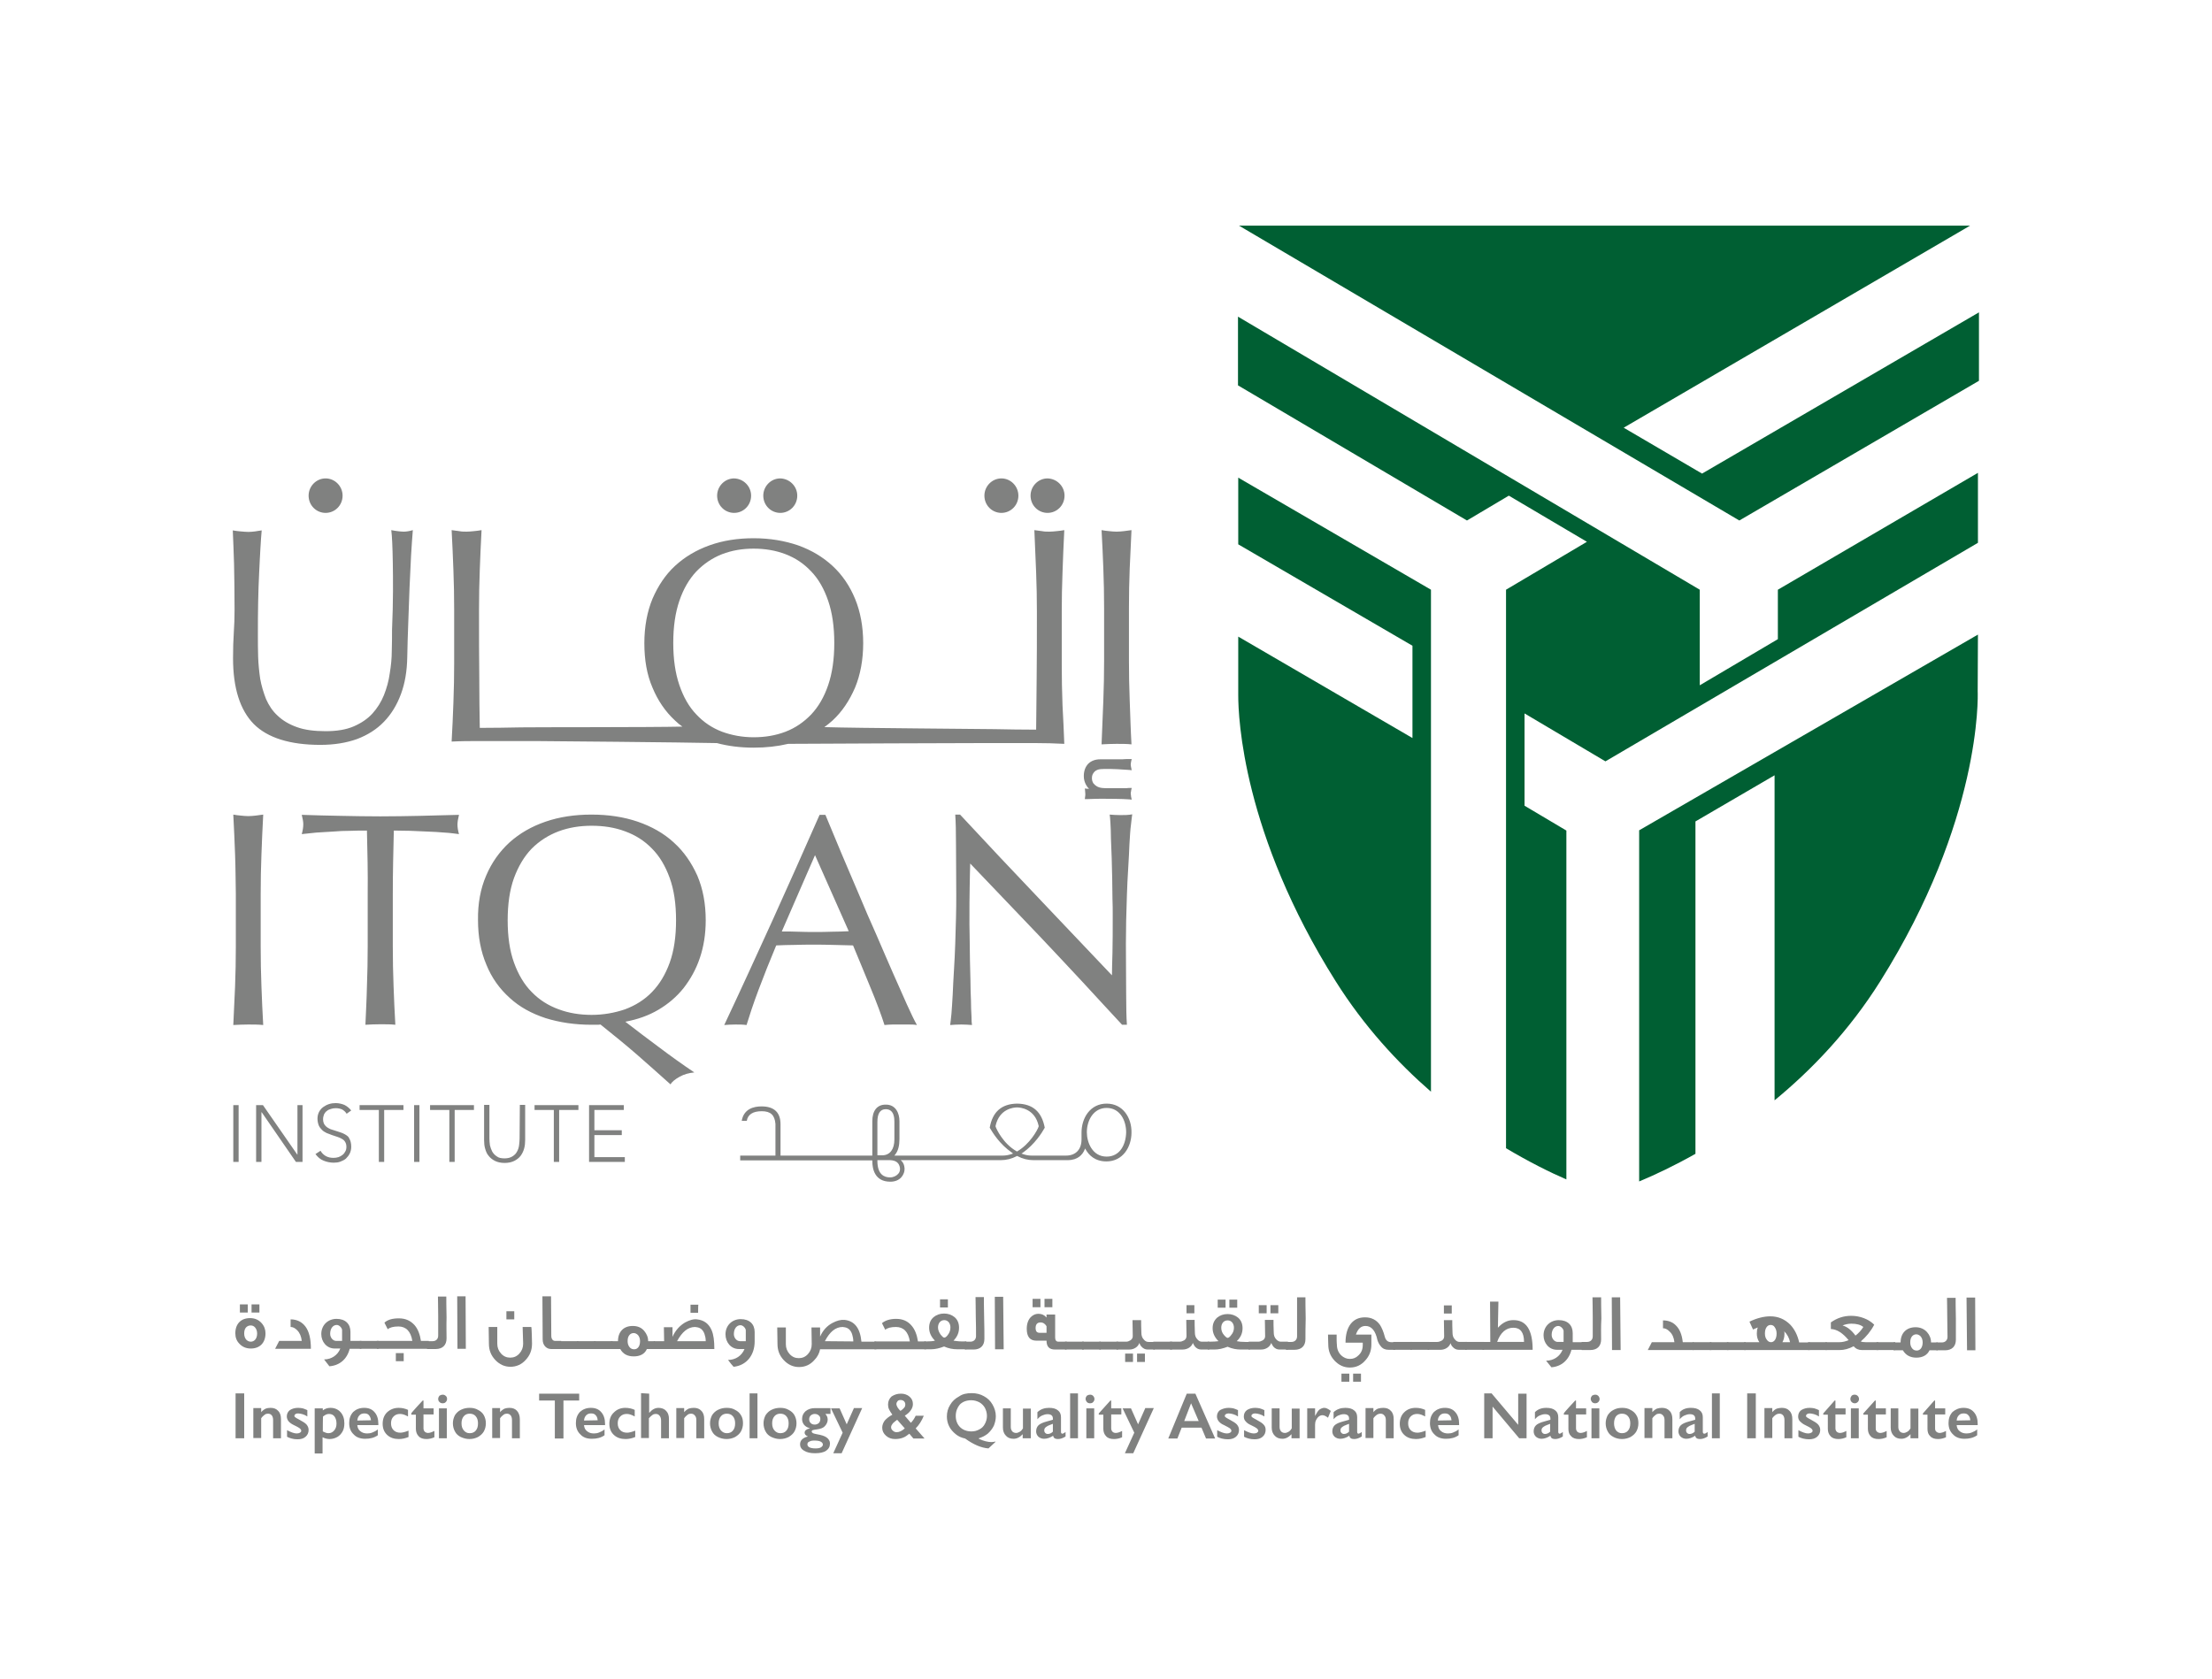
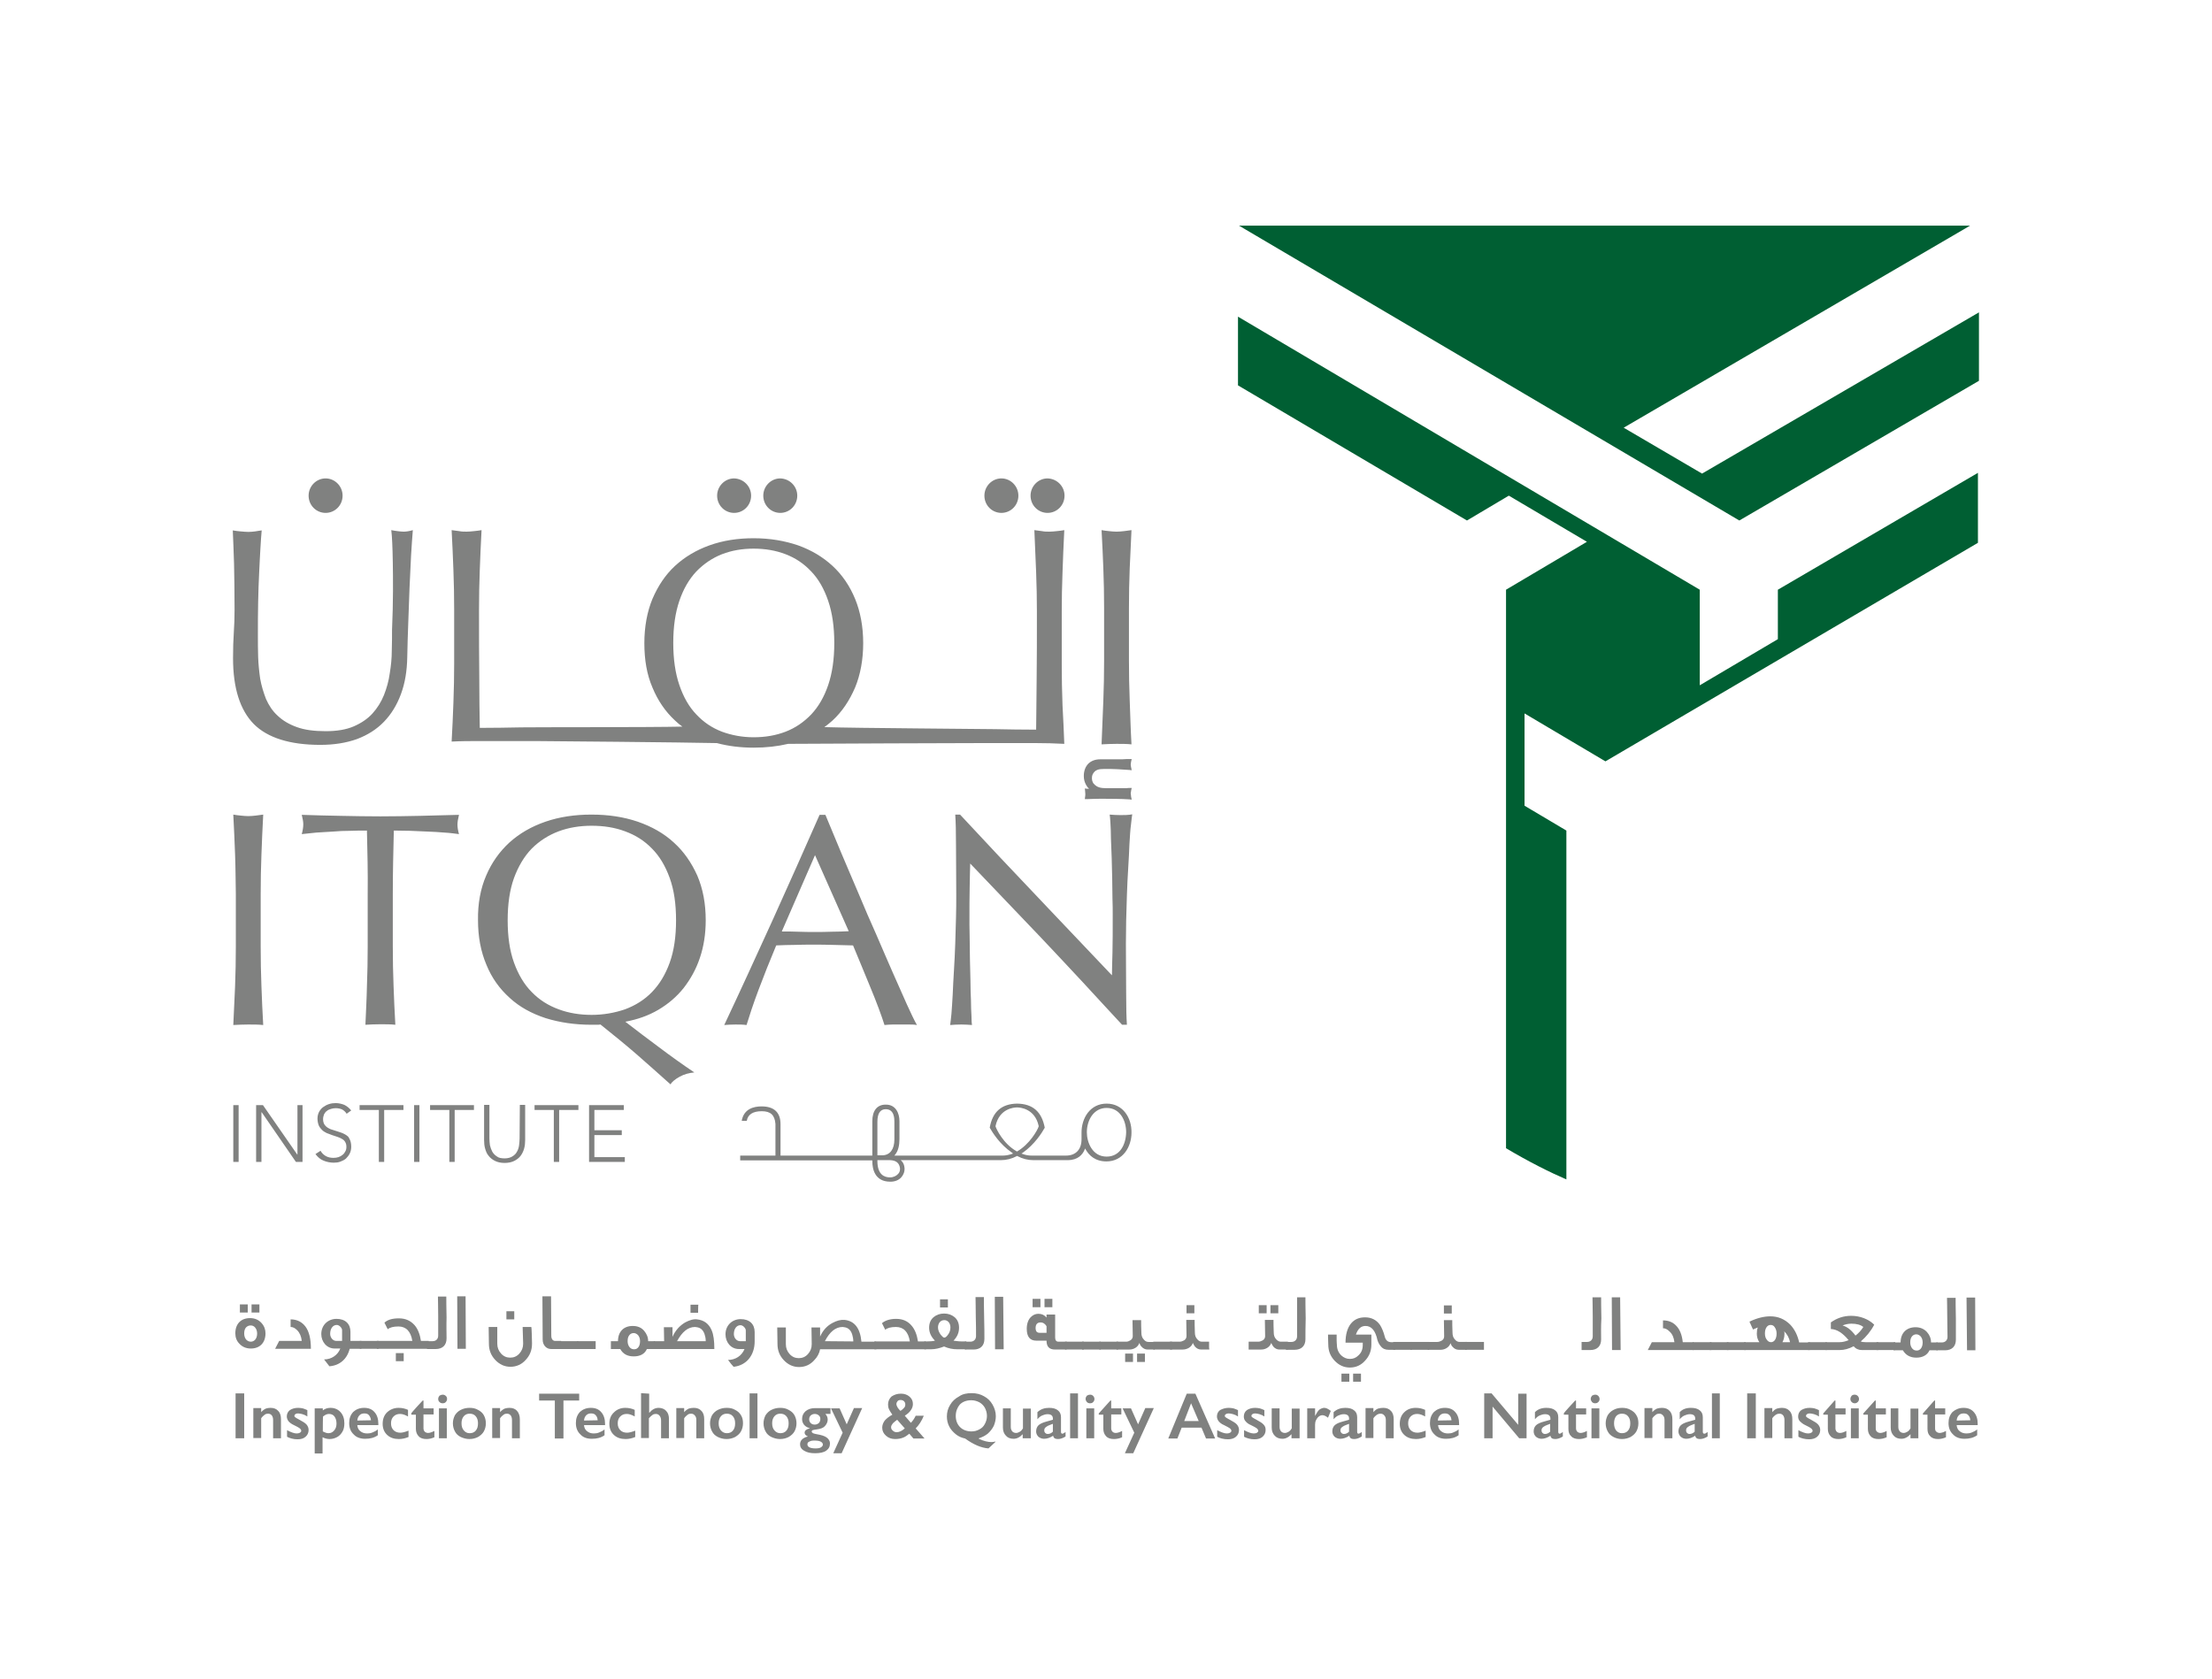
<svg xmlns="http://www.w3.org/2000/svg" version="1.0" id="Layer_1" x="0px" y="0px" viewBox="0 0 872.3 662.3" style="enable-background:new 0 0 872.3 662.3;" xml:space="preserve">
  <style type="text/css">
	.st0{fill-rule:evenodd;clip-rule:evenodd;fill:#005F33;}
	.st1{fill-rule:evenodd;clip-rule:evenodd;fill:#808180;}
</style>
  <g>
    <g>
      <g>
        <g>
          <path class="st0" d="M488.6,89l197.3,116.3l94.5-55.1v-27l-109.2,63.6l-30.9-18.1L776.9,89H488.6z" />
          <path class="st0" d="M780,186.5l-78.9,46.1v19.5l-30.8,18.2v-37.7L488.2,124.9V152l90.3,53.3l16.5-9.8l30.8,18.2l-31.9,18.9      v220.3c9.1,5.4,17.3,9.5,23.8,12.3V327.6l-16.5-9.8v-36.4l31.9,18.9L780,214.1L780,186.5L780,186.5z" />
-           <path class="st0" d="M780,250.3l-133.6,77.2V466c6-2.5,13.7-6.1,22.2-10.9V324l31.2-18.2V434c14.6-12,29.4-27.4,41.7-47      c39.8-63.4,38.5-112.2,38.4-114.3L780,250.3L780,250.3z M564.3,232.6l-76-44.2v26.3l68.7,40v36.4l-68.7-40v23.2      c0,8.7,1.8,54.6,38.4,112.7c11.2,17.8,24.4,32.1,37.6,43.6V232.6L564.3,232.6z" />
        </g>
        <g>
          <path class="st1" d="M436.4,456.2c-5.7,0-7.8-5.7-7.8-9.6c0-4.8,2.7-9.6,7.8-9.6c5.3,0,7.7,5,7.7,9.6      C444,451.4,441.7,456.2,436.4,456.2z M401.1,454.2l-0.2-0.1c-5.3-3-8-8.8-8.3-9.8v-0.1v-0.1c1.5-6.9,7.3-7.3,8.5-7.3      c1.1,0,7,0.4,8.5,7.3v0.1v0.1c-0.5,1.6-3.6,7-8.4,9.8L401.1,454.2L401.1,454.2z M354.2,463c-0.7,0.8-1.9,1.4-3.2,1.4      c-2.3,0-5-1.1-5-6.5v-0.3h5c2.4,0.1,3.6,1.1,3.9,3.1C355,461.5,354.8,462.4,354.2,463z M346,442.5c0-3.3,1.1-5,3.3-5      c3.4,0,3.4,3.8,3.4,5v6.9c0,3.9-1.7,6.2-4.7,6.3h-2C346,455.7,346,442.5,346,442.5z M436.4,435.3c-6.5,0-9.9,5.7-9.9,11.4v2.7      c0,4-2.3,6.4-6.1,6.4h-13.6c-1.2,0-2.3-0.2-3.4-0.6l-0.6-0.2l0.5-0.3c4.7-3.3,7.6-7.9,8.7-9.9c-1.2-6.3-4.7-9.4-10.9-9.5      c-6.1,0.1-9.7,3.2-10.8,9.5c1.1,1.9,3.9,6.5,8.7,9.8l0.5,0.4l-0.6,0.2c-1.2,0.4-2.3,0.6-3.4,0.6h-42.8l0.4-0.5      c1.1-1.4,1.6-3.5,1.6-6v-7.1c0-3-1.4-6.5-5.3-6.5h-0.2c-3.3,0-5.2,2.4-5.2,6.5v13.6h-36.2v-12.4c0-4.6-2.5-7-7.5-7      c-3.1,0-7,1-7.8,5.7h2c0.4-2.5,2.4-3.8,5.9-3.8s5.1,1.5,5.4,5v12.5h-13.9v1.9H344v0.3c0,3,0.9,8.1,7.1,8.1      c1.8,0,3.3-0.6,4.3-1.7c0.9-1,1.4-2.3,1.3-3.7c-0.1-1.1-0.4-1.9-1-2.6l-0.5-0.5h39.5c2.1,0,4.2-0.5,6.3-1.6l0.1-0.1l0.1,0.1      c2.1,1.1,4.2,1.6,6.3,1.6H421c4.1,0,5.9-2.2,6.7-4.1l0.2-0.5l0.3,0.5c1.2,2.1,3.6,4.6,8.1,4.6c6.5,0,9.9-5.7,9.9-11.4      C446.3,441,442.9,435.3,436.4,435.3z M92,458.3h2.1v-22.4H92V458.3z M117.3,455.5L117.3,455.5l-13.6-19.6H101v22.4h2.1v-19.6      h0.1l13.5,19.6h2.6v-22.4h-2V455.5z M136,447.4c-0.9-0.5-1.8-0.8-2.8-1.1c-1-0.3-1.9-0.6-2.8-0.9c-0.9-0.4-1.6-0.8-2.1-1.4      c-0.6-0.6-0.9-1.5-0.9-2.6c0-0.7,0.2-1.3,0.4-1.9c0.3-0.5,0.6-1,1.1-1.3c0.4-0.4,1-0.6,1.6-0.8c0.6-0.2,1.2-0.3,1.9-0.3      c1,0,1.8,0.2,2.5,0.5c0.7,0.4,1.3,0.9,1.8,1.7l1.8-1.3c-0.8-1-1.7-1.7-2.7-2.2c-1-0.4-2.2-0.7-3.4-0.7c-0.9,0-1.8,0.1-2.7,0.4      s-1.6,0.7-2.3,1.2c-0.7,0.5-1.2,1.2-1.6,1.9c-0.4,0.8-0.6,1.7-0.6,2.6c0,1,0.2,1.9,0.5,2.7c0.3,0.7,0.8,1.3,1.3,1.8      s1.2,0.9,1.8,1.2c0.7,0.3,1.4,0.5,2.1,0.8c0.7,0.2,1.4,0.5,2.1,0.7c0.7,0.2,1.3,0.5,1.8,0.8c0.6,0.3,1,0.7,1.3,1.2      c0.3,0.5,0.5,1.1,0.5,1.9c0,0.7-0.1,1.3-0.4,1.8c-0.3,0.6-0.6,1-1.1,1.4s-1,0.7-1.6,0.9s-1.3,0.3-2,0.3c-1.1,0-2.1-0.2-3-0.7      c-0.9-0.5-1.6-1.2-2.1-2.1l-2,1.3c0.9,1.2,1.9,2.1,3.2,2.6c1.2,0.5,2.6,0.8,4,0.8c0.9,0,1.8-0.1,2.6-0.4      c0.8-0.3,1.6-0.7,2.2-1.2c0.6-0.6,1.1-1.2,1.5-2s0.6-1.7,0.6-2.7c0-1.4-0.3-2.5-0.8-3.3C137.6,448.5,136.9,447.9,136,447.4       M141.8,437.8h7.6v20.5h2.1v-20.5h7.6v-1.9h-17.3V437.8z M163.3,458.3h2.1v-22.4h-2.1V458.3z M169.6,437.8h7.6v20.5h2.1v-20.5      h7.6v-1.9h-17.3L169.6,437.8L169.6,437.8z M204.9,449.1c0,0.8-0.1,1.7-0.2,2.6c-0.1,0.9-0.4,1.8-0.8,2.5c-0.4,0.8-1,1.4-1.8,1.9      s-1.8,0.8-3.1,0.8s-2.4-0.2-3.1-0.8c-0.8-0.5-1.4-1.2-1.8-1.9c-0.4-0.8-0.7-1.6-0.9-2.5c-0.1-0.9-0.2-1.8-0.2-2.6v-13.3h-2.1      v13.8c0,1.2,0.1,2.4,0.4,3.4c0.3,1.1,0.7,2.1,1.4,2.9c0.6,0.8,1.5,1.5,2.5,2s2.3,0.8,3.8,0.8s2.8-0.3,3.8-0.8s1.9-1.2,2.5-2      s1.1-1.8,1.4-2.9c0.3-1.1,0.4-2.2,0.4-3.4v-13.8H205L204.9,449.1L204.9,449.1z M210.8,437.8h7.6v20.5h2.1v-20.5h7.6v-1.9h-17.3      L210.8,437.8L210.8,437.8z M234.4,456.4v-8.7h10.8v-1.9h-10.8v-8H246v-1.9h-13.7v22.4h14.1v-1.9H234.4z M401.6,195.5      c0,3.8-3,6.8-6.7,6.8s-6.7-3-6.7-6.8c0-3.7,3-6.8,6.7-6.8S401.6,191.8,401.6,195.5 M419.8,195.5c0,3.8-3,6.8-6.7,6.8      s-6.7-3-6.7-6.8c0-3.7,3-6.8,6.7-6.8C416.8,188.8,419.8,191.8,419.8,195.5 M296.2,195.5c0,3.8-3,6.8-6.7,6.8      c-3.7,0-6.7-3-6.7-6.8c0-3.7,3-6.8,6.7-6.8C293.2,188.8,296.2,191.8,296.2,195.5 M135.1,195.5c0,3.8-3,6.8-6.7,6.8      s-6.7-3-6.7-6.8c0-3.7,3-6.8,6.7-6.8S135.1,191.8,135.1,195.5 M314.4,195.5c0,3.8-3,6.8-6.7,6.8s-6.7-3-6.7-6.8      c0-3.7,3-6.8,6.7-6.8C311.4,188.8,314.4,191.8,314.4,195.5 M92.7,337c-0.2-5.1-0.4-10.3-0.7-15.7c1,0.2,2,0.3,3,0.4      s1.9,0.2,2.9,0.2s1.9-0.1,2.9-0.2s2-0.3,3-0.4c-0.3,5.3-0.5,10.5-0.7,15.7c-0.2,5.1-0.3,10.3-0.3,15.6v20.8      c0,5.3,0.1,10.6,0.3,15.7c0.2,5.2,0.4,10.2,0.7,15.2c-1.8-0.2-3.8-0.2-5.9-0.2c-2.1,0-4,0.1-5.9,0.2c0.2-5,0.5-10.1,0.7-15.2      s0.3-10.4,0.3-15.7v-20.8C92.9,347.3,92.9,342.1,92.7,337 M144.7,327.6c-2.1,0-4.3,0-6.6,0.1c-2.3,0-4.6,0.1-6.8,0.3      c-2.3,0.1-4.5,0.3-6.6,0.4c-2.1,0.2-4,0.4-5.7,0.6c0.4-1.5,0.6-2.7,0.6-3.9c0-0.9-0.2-2.1-0.6-3.7c5.3,0.2,10.4,0.3,15.5,0.4      c5,0.1,10.2,0.2,15.5,0.2c5.3,0,10.4-0.1,15.5-0.2c5-0.1,10.2-0.3,15.5-0.4c-0.4,1.6-0.6,2.9-0.6,3.9s0.2,2.3,0.6,3.7      c-1.7-0.2-3.6-0.5-5.7-0.6c-2.1-0.2-4.3-0.3-6.6-0.4c-2.3-0.1-4.6-0.2-6.9-0.3c-2.3,0-4.5-0.1-6.5-0.1c-0.2,8.3-0.4,16.6-0.4,25      v20.7c0,5.3,0.1,10.6,0.3,15.7c0.2,5.2,0.4,10.2,0.7,15.2c-1.8-0.2-3.8-0.2-5.9-0.2s-4.1,0.1-5.9,0.2c0.2-5,0.5-10.1,0.6-15.2      c0.2-5.1,0.3-10.4,0.3-15.7v-20.8C145.1,344.2,144.9,335.9,144.7,327.6 M264.1,346.3c-1.7-4.7-4-8.6-7-11.6      c-3-3.1-6.5-5.3-10.6-6.8c-4-1.5-8.4-2.2-13.2-2.2c-4.6,0-9,0.7-13,2.2s-7.6,3.8-10.6,6.8c-3,3.1-5.3,7-7,11.6      c-1.7,4.7-2.5,10.3-2.5,16.7c0,6.4,0.8,12,2.5,16.7s4,8.6,7,11.6c3,3.1,6.5,5.3,10.6,6.8c4,1.5,8.4,2.2,13,2.2      c4.7,0,9.1-0.8,13.2-2.2c4-1.5,7.6-3.7,10.6-6.8c3-3.1,5.3-6.9,7-11.6c1.7-4.7,2.5-10.3,2.5-16.7      C266.6,356.5,265.8,351,264.1,346.3 M191.7,345.4c2.2-5.2,5.3-9.5,9.2-13.1c4-3.6,8.7-6.3,14.2-8.2c5.5-1.9,11.6-2.8,18.1-2.8      c6.7,0,12.7,0.9,18.3,2.8c5.5,1.9,10.3,4.6,14.2,8.2c4,3.6,7,8,9.3,13.1c2.2,5.2,3.3,11,3.3,17.6c0,5.4-0.8,10.4-2.3,14.8      c-1.5,4.5-3.7,8.4-6.4,11.9c-2.8,3.5-6.1,6.3-10,8.6c-3.9,2.3-8.2,3.8-13,4.7c4.3,3.3,8.7,6.7,13.2,10c4.5,3.4,9.1,6.7,14,10      c-2.1,0.2-4,0.7-5.8,1.7c-1.8,1-3,2-3.6,3c-4.4-4-8.9-7.9-13.3-11.8c-4.5-3.9-9.3-7.8-14.3-11.8c-0.4,0.1-1,0.1-1.8,0.1h-1.7      c-6.6,0-12.6-0.9-18.1-2.6c-5.5-1.8-10.3-4.4-14.2-8c-4-3.6-7.1-7.9-9.2-13.1c-2.2-5.2-3.3-11-3.3-17.6      C188.4,356.4,189.5,350.5,191.7,345.4 M308.3,367.4c2.1,0,4.2,0,6.5,0.1c2.2,0.1,4.4,0.1,6.5,0.1c2.2,0,4.5,0,6.7-0.1      c2.2,0,4.5-0.1,6.7-0.2l-13.3-30L308.3,367.4L308.3,367.4z M361.6,404.3c-1.1-0.2-2.2-0.2-3.2-0.2H352c-1,0-2.1,0.1-3.2,0.2      c-0.6-1.8-1.3-4-2.3-6.6s-2-5.3-3.2-8.1l-3.5-8.5c-1.2-2.9-2.3-5.6-3.4-8.2c-2.6-0.1-5.2-0.1-7.8-0.2c-2.6-0.1-5.3-0.1-7.9-0.1      c-2.5,0-4.9,0-7.3,0.1c-2.4,0-4.8,0.1-7.3,0.2c-2.6,6.2-4.9,12-7,17.6s-3.6,10.2-4.7,13.8c-1.4-0.2-2.8-0.2-4.4-0.2      c-1.6,0-3.1,0.1-4.4,0.2c6.5-13.8,12.8-27.6,19-41.2c6.2-13.7,12.4-27.6,18.6-41.7h2.3l6.2,14.9c2.3,5.3,4.5,10.7,6.9,16.2      c2.3,5.5,4.6,10.9,7,16.2c2.3,5.4,4.5,10.4,6.5,15s3.9,8.7,5.5,12.4C359.2,399.6,360.5,402.4,361.6,404.3L361.6,404.3z       M154.9,221.9c-0.1-6.2-0.3-10.5-0.6-12.8c0.9,0.2,1.7,0.3,2.5,0.4s1.6,0.2,2.4,0.2c1,0,2.3-0.2,3.6-0.6      c-0.2,2.8-0.5,6.2-0.7,10.1s-0.4,8.1-0.6,12.6l-0.5,13.8c-0.2,4.7-0.3,9.3-0.4,13.7c-0.1,5.4-0.9,10.2-2.5,14.5      s-3.8,7.9-6.7,10.9s-6.4,5.2-10.6,6.8c-4.2,1.5-9,2.3-14.5,2.3c-12,0-20.8-2.8-26.2-8.2c-5.4-5.5-8.2-14.1-8.2-26      c0-3.8,0.1-7.1,0.3-10.1c0.2-2.9,0.3-5.9,0.3-9c0-6.8-0.1-12.8-0.2-18c-0.2-5.2-0.3-9.7-0.5-13.3c1,0.2,2,0.3,3.1,0.4      c1.1,0.1,2.2,0.2,3.1,0.2c0.9,0,1.7-0.1,2.6-0.2c0.8-0.1,1.7-0.3,2.6-0.4c-0.2,1.8-0.3,4.1-0.5,7c-0.2,2.9-0.3,6.1-0.5,9.7      c-0.2,3.6-0.3,7.5-0.4,11.7c-0.1,4.2-0.1,8.5-0.1,13c0,2.7,0,5.6,0.1,8.5c0.1,2.9,0.4,5.8,0.8,8.6c0.5,2.8,1.3,5.4,2.3,8      c1.1,2.5,2.6,4.8,4.6,6.6c2,1.9,4.5,3.4,7.6,4.5c3,1.1,6.8,1.6,11.3,1.6c4.4,0,8.1-0.6,11.1-1.9s5.5-3,7.4-5.1      c1.9-2.1,3.4-4.5,4.5-7.2c1.1-2.8,1.9-5.6,2.3-8.6c0.5-3,0.8-6,0.8-8.9c0.1-3,0.1-5.7,0.1-8.2      C155.1,236.9,155,228.1,154.9,221.9 M284.7,288.6c-3.9-1.5-7.2-3.7-10.1-6.8c-2.9-3-5.1-6.9-6.7-11.6      c-1.6-4.7-2.4-10.2-2.4-16.6s0.8-11.9,2.4-16.6c1.6-4.7,3.8-8.5,6.7-11.6c2.9-3,6.3-5.3,10.1-6.8c3.9-1.5,8-2.2,12.5-2.2      s8.7,0.7,12.6,2.2s7.2,3.7,10.1,6.8c2.9,3,5.1,6.9,6.7,11.6s2.4,10.2,2.4,16.6s-0.8,11.9-2.4,16.6s-3.8,8.5-6.7,11.6      c-2.9,3-6.2,5.3-10.1,6.8s-8.1,2.2-12.6,2.2S288.5,290,284.7,288.6 M418.7,262.2v-20.8c0-5.3,0.1-10.5,0.3-15.6      c0.2-5.1,0.4-11.4,0.7-16.7c-1,0.2-2,0.3-3,0.4s-1.9,0.2-2.9,0.2s-1.9,0-2.9-0.2c-1-0.1-2-0.3-3-0.4c0.2,5.3,0.5,11.6,0.7,16.7      s0.3,10.3,0.3,15.6c0,10.1,0,18.9-0.1,26.4s-0.1,14.1-0.2,20c-5.7,0-11.1-0.1-16.4-0.2c-3.8-0.1-54.6-0.4-67.1-0.8      c1.1-0.8,2.2-1.7,3.2-2.6c3.8-3.5,6.7-7.9,8.9-13c2.1-5.1,3.2-11,3.2-17.5s-1.1-12.4-3.2-17.5s-5.1-9.5-8.9-13      s-8.3-6.2-13.6-8.1c-5.3-1.8-11.1-2.8-17.5-2.8c-6.3,0-12.1,0.9-17.4,2.8s-9.8,4.6-13.6,8.1s-6.7,7.9-8.9,13      c-2.1,5.1-3.2,11-3.2,17.5c0,6.6,1,12.4,3.2,17.5c2.1,5.1,5.1,9.5,8.9,13c0.9,0.9,1.9,1.7,2.9,2.4c-12.6,0.3-59.7,0.2-63.6,0.3      c-5.2,0.1-10.7,0.2-16.3,0.2c-0.1-5.9-0.2-12.6-0.2-20.1c-0.1-7.5-0.1-16.3-0.1-26.5c0-5.4,0.1-10.6,0.3-15.7s0.4-10.4,0.7-15.7      c-1,0.2-2,0.3-3,0.4s-1.9,0.2-2.9,0.2s-1.9,0-2.9-0.2c-1-0.1-2-0.3-3-0.4c0.3,5.3,0.5,10.6,0.7,15.7s0.3,10.4,0.3,15.7v20.9      c0,5.3-0.1,10.6-0.3,15.8c-0.2,5.2-0.4,10.3-0.7,15.3c3.8-0.2,7.6-0.2,11.1-0.2h22.1c3,0,58.4,0.5,71.4,0.8      c4.5,1.2,9.3,1.8,14.5,1.8c4.9,0,9.4-0.5,13.6-1.5c9.9-0.1,72.3-0.3,75.6-0.3h22.2c3.6,0,7.3,0.1,11.1,0.3      c-0.2-5-0.4-10.1-0.7-15.2C418.8,272.8,418.7,267.5,418.7,262.2 M435.1,224.2c-0.2-5.1-0.4-9.8-0.7-15.1c1,0.2,2,0.3,3,0.4      s1.9,0.2,2.9,0.2s1.9-0.1,2.9-0.2s2-0.3,3-0.4c-0.2,5.3-0.5,10-0.7,15.1s-0.3,10.3-0.3,15.6v20.8c0,5.3,0.1,10.5,0.3,15.7      c0.2,5.1,0.4,12.3,0.7,17.3c-1.8-0.2-3.8-0.2-5.9-0.2s-4.1,0.1-5.9,0.2c0.2-5,0.5-12.2,0.7-17.3c0.2-5.2,0.3-10.4,0.3-15.7      v-20.8C435.4,234.5,435.3,229.3,435.1,224.2 M446,313.7c0-0.2-0.1-0.4-0.1-0.7c0-0.2,0-0.5,0.1-0.7c0-0.2,0.1-0.5,0.1-0.7      l0.2-0.8h-0.8c-0.4,0-0.9,0-1.3,0.1h-1.5h-3h-3.3c-0.8,0-1.4-0.1-1.8-0.1c-0.4-0.1-0.8-0.1-1-0.2c-0.3-0.1-0.6-0.2-1-0.4      c-0.5-0.3-1-0.7-1.4-1.2c-0.4-0.6-0.6-1.3-0.6-2.1c0-0.6,0.1-1.1,0.3-1.5c0.2-0.4,0.5-0.8,0.8-1.1c0.3-0.3,0.7-0.5,1.2-0.7      c0.6-0.2,1.5-0.3,2.6-0.3c1.8,0,3.5,0,5.2,0.1s3.2,0.2,4.7,0.3l0.9,0.1l-0.2-0.9c-0.1-0.5-0.2-1-0.2-1.3c0-0.4,0.1-0.8,0.2-1.4      l0.2-0.8h-0.8c-1,0-2,0-3,0.1c-2,0-3.6,0-5.3,0c-0.9,0-2,0-3.3,0c-2,0-3.6,0.6-4.8,1.8c-1.1,1.2-1.7,2.8-1.7,4.8      c0,1.3,0.3,2.4,0.9,3.5c0.3,0.6,0.7,1.1,1.2,1.5c-0.1,0-0.2,0-0.3,0c-0.2,0-0.4,0-0.6,0l-0.8-0.1l0.1,0.8c0,0.5,0.1,0.9,0.1,1.3      s0,0.9-0.1,1.3l-0.1,0.8h0.8c0.9,0,1.9-0.1,2.9-0.1c2.8-0.1,5.9,0,8.6,0c1.7,0,3.5,0.1,5.3,0.2l0.9,0.1l-0.2-0.9      C446,314.1,446,313.9,446,313.7 M441.8,321.5c-1.5,0-2.9-0.1-4.2-0.2c0.1,0.6,0.2,1.6,0.3,3.3c0.1,1.8,0.2,3.9,0.2,6.2      c0.1,2.4,0.2,4.9,0.3,7.7c0.1,2.8,0.1,5.5,0.2,8.2c0,2.7,0.1,5.2,0.1,7.7c0.1,2.4,0.1,4.5,0.1,6.2c0,6.4,0,11.4-0.1,15.2      c-0.1,3.7-0.2,6.7-0.2,8.9c-10.4-10.9-40.8-43-44.2-46.6c-5.6-6-10.8-11.6-15.7-16.8h-1.9c0.2,2.7,0.3,6.8,0.3,12.2      c0,5.4,0.1,12,0.1,19.6c0,2.6,0,5.6-0.1,8.9s-0.2,6.7-0.3,10.2c-0.1,3.5-0.3,6.9-0.5,10.4s-0.4,6.7-0.5,9.7      c-0.2,2.9-0.3,5.5-0.5,7.6s-0.4,3.6-0.5,4.4c1.3-0.1,2.8-0.2,4.4-0.2c1.5,0,2.9,0.1,4.2,0.2c-0.1-0.6-0.2-1.8-0.2-3.6      c-0.1-1.8-0.2-3.9-0.2-6.2c-0.1-2.4-0.2-4.9-0.2-7.7c-0.1-2.8-0.1-5.5-0.2-8.2c0-2.7-0.1-5.3-0.1-7.7c0-2.4-0.1-4.5-0.1-6.2      c0-6.4,0-11.4,0.1-15.2c0.1-3.7,0.1-6.7,0.2-8.9c7,7.3,25.3,26.5,27.6,28.9c5.5,5.8,11,11.7,16.6,17.7s10.8,11.8,15.7,17h1.9      c-0.2-2.7-0.3-7-0.3-12.5c0-5.4-0.1-12-0.1-19.6c0-2.6,0.1-5.6,0.1-8.9c0.1-3.3,0.2-6.7,0.3-10.2c0.1-3.5,0.3-7,0.5-10.4      c0.2-3.5,0.4-6.7,0.5-9.7c0.2-3,0.3-5.5,0.6-7.6c0.2-2.1,0.4-3.3,0.5-4.1C444.9,321.5,443.4,321.5,441.8,321.5" />
        </g>
        <g>
          <path class="st1" d="M92.9,567.3h3.4v-17.7h-3.4V567.3z M106.7,555.3c1.3,0,2.3,0.4,3,1.2c0.8,0.8,1.1,1.9,1.1,3.3v7.5h-3.1      v-7.2c0-0.8-0.2-1.4-0.5-1.8c-0.4-0.5-0.9-0.7-1.5-0.7c-0.5,0-0.9,0.1-1.3,0.4c-0.4,0.3-0.9,0.7-1.4,1.4v7.8h-3.1v-11.8h3.1v1.6      c0.6-0.7,1.2-1.1,1.8-1.4C105.3,555.4,106,555.3,106.7,555.3 M117.6,555.3c0.6,0,1.3,0.1,1.8,0.2c0.6,0.2,1.2,0.4,1.8,0.7v2.5      c-0.6-0.4-1.2-0.7-1.9-0.9c-0.7-0.2-1.3-0.3-1.8-0.3s-0.8,0.1-1,0.3c-0.3,0.2-0.4,0.4-0.4,0.7c0,0.2,0.1,0.4,0.3,0.5      c0.2,0.2,0.8,0.5,1.7,1c1.3,0.7,2.3,1.3,2.8,1.9c0.5,0.6,0.8,1.3,0.8,2.1c0,1.1-0.4,2-1.2,2.7c-0.8,0.7-1.8,1-3.2,1      c-0.8,0-1.6-0.1-2.3-0.3c-0.7-0.2-1.3-0.4-1.8-0.7v-2.6c1.5,0.8,2.8,1.3,3.8,1.3c0.5,0,0.9-0.1,1.3-0.3c0.3-0.2,0.5-0.4,0.5-0.8      c0-0.2-0.1-0.3-0.2-0.5s-0.3-0.3-0.5-0.5s-1-0.6-2.2-1.2c-0.9-0.4-1.7-1-2.1-1.5s-0.7-1.2-0.7-1.9c0-1,0.4-1.9,1.2-2.5      C115.2,555.6,116.3,555.3,117.6,555.3 M127.3,564.6c0.8,0.4,1.5,0.7,2.2,0.7c1,0,1.7-0.4,2.3-1.1c0.6-0.7,0.9-1.6,0.9-2.7      c0-1.2-0.3-2.1-0.8-2.8s-1.3-1-2.2-1c-0.4,0-0.7,0.1-1,0.2c-0.3,0.1-0.8,0.4-1.3,0.8C127.3,558.6,127.3,564.6,127.3,564.6z       M130.3,555.3c1.7,0,3,0.6,4,1.7c1,1.1,1.5,2.6,1.5,4.4c0,1.2-0.2,2.3-0.7,3.2s-1.2,1.7-2.1,2.2c-0.9,0.5-1.9,0.8-3,0.8      c-0.9,0-1.8-0.2-2.8-0.7v6.4h-3.1v-17.8h3.2v0.8C128.2,555.6,129.2,555.3,130.3,555.3L130.3,555.3z M146.3,560.2      c-0.1-0.9-0.4-1.5-0.8-2s-1-0.7-1.8-0.7s-1.4,0.2-1.9,0.7s-0.8,1.1-0.9,2.1L146.3,560.2L146.3,560.2z M143.6,555.3      c1.7,0,3.1,0.5,4.1,1.7c1,1.1,1.5,2.7,1.5,4.6v0.5h-8.3c0.1,1.1,0.5,1.9,1.2,2.4c0.7,0.6,1.6,0.9,2.7,0.9c0.7,0,1.4-0.1,2.1-0.4      c0.7-0.3,1.4-0.6,2.1-1.2v2.3c-1.4,1-3,1.4-5,1.4c-1.8,0-3.4-0.5-4.5-1.7c-1.2-1.1-1.8-2.6-1.8-4.5c0-1.8,0.5-3.2,1.6-4.4      C140.4,555.9,141.8,555.3,143.6,555.3z M157.2,555.3c1.4,0,2.6,0.3,3.7,0.8v2.6c-1.1-0.6-2.1-1-3.1-1c-1.1,0-1.9,0.3-2.6,1      c-0.7,0.7-1,1.6-1,2.7c0,1.1,0.3,2,1,2.7c0.7,0.7,1.6,1,2.7,1c0.8,0,1.9-0.3,3.2-0.8v2.5c-1.2,0.5-2.5,0.8-3.8,0.8      c-1.9,0-3.4-0.5-4.6-1.6s-1.8-2.6-1.8-4.4c0-1.9,0.6-3.4,1.7-4.5C153.9,555.9,155.4,555.3,157.2,555.3 M166.7,552.4h0.3v3.1h4      v2.4h-4v5.5c0,0.5,0.2,1,0.5,1.3c0.3,0.3,0.8,0.5,1.3,0.5c0.7,0,1.5-0.3,2.5-0.8v2.5c-1.1,0.5-2.2,0.7-3.1,0.7      c-1.3,0-2.4-0.3-3.1-1.1c-0.7-0.7-1.1-1.7-1.1-2.9V558h-1.8v-0.5C162,557.4,166.7,552.4,166.7,552.4z M173.1,567.3h3.1v-11.8      h-3.1V567.3z M174.6,550.1c0.5,0,0.9,0.2,1.2,0.5c0.4,0.3,0.5,0.8,0.5,1.2c0,0.5-0.2,0.9-0.5,1.2c-0.3,0.4-0.8,0.5-1.3,0.5      s-0.9-0.2-1.2-0.5c-0.4-0.4-0.5-0.8-0.5-1.2c0-0.5,0.2-0.9,0.5-1.3C173.8,550.2,174.2,550.1,174.6,550.1L174.6,550.1z       M182,561.4c0,1.2,0.3,2.1,0.9,2.8c0.6,0.7,1.3,1.1,2.3,1.1s1.8-0.3,2.4-1c0.6-0.7,0.9-1.6,0.9-2.9c0-1.2-0.3-2.1-0.9-2.8      c-0.6-0.7-1.4-1-2.4-1c-0.9,0-1.7,0.3-2.3,1C182.3,559.3,182,560.2,182,561.4 M185.2,555.3c1.2,0,2.3,0.2,3.3,0.8      c1,0.5,1.8,1.2,2.3,2.1c0.5,0.9,0.8,2,0.8,3.2s-0.3,2.3-0.8,3.2s-1.3,1.6-2.3,2.2c-1,0.5-2.1,0.8-3.4,0.8      c-1.2,0-2.3-0.3-3.4-0.8c-1-0.5-1.8-1.2-2.3-2.2c-0.5-0.9-0.8-2-0.8-3.2s0.3-2.2,0.8-3.2c0.6-0.9,1.3-1.6,2.3-2.1      C182.9,555.5,184,555.3,185.2,555.3 M200.9,555.3c1.3,0,2.3,0.4,3,1.2s1.1,1.9,1.1,3.3v7.5h-3.1v-7.2c0-0.8-0.2-1.4-0.5-1.8      c-0.4-0.5-0.9-0.7-1.5-0.7c-0.5,0-0.9,0.1-1.3,0.4c-0.4,0.3-0.9,0.7-1.4,1.4v7.8h-3.1v-11.8h3.1v1.6c0.6-0.7,1.2-1.1,1.8-1.4      C199.6,555.4,200.2,555.3,200.9,555.3 M228.4,549.7v2.7h-6.2v15h-3.4v-15h-6.2v-2.7H228.4z M235.7,560.2c-0.1-0.9-0.3-1.5-0.8-2      c-0.4-0.5-1-0.7-1.8-0.7s-1.4,0.2-1.9,0.7s-0.8,1.1-0.9,2.1L235.7,560.2L235.7,560.2z M233,555.3c1.7,0,3.1,0.5,4.1,1.7      c1,1.1,1.5,2.7,1.5,4.6v0.5h-8.3c0.1,1.1,0.5,1.9,1.2,2.4c0.7,0.6,1.6,0.9,2.7,0.9c0.7,0,1.4-0.1,2.1-0.4      c0.7-0.3,1.4-0.6,2.1-1.2v2.3c-1.4,1-3,1.4-5,1.4c-1.9,0-3.4-0.5-4.5-1.7c-1.2-1.1-1.8-2.6-1.8-4.5c0-1.8,0.5-3.2,1.6-4.4      C229.8,555.9,231.2,555.3,233,555.3z M246.6,555.3c1.4,0,2.6,0.3,3.7,0.8v2.6c-1.1-0.6-2.1-1-3.1-1c-1.1,0-1.9,0.3-2.6,1      c-0.7,0.7-1,1.6-1,2.7c0,1.1,0.3,2,1,2.7s1.6,1,2.7,1c0.8,0,1.9-0.3,3.2-0.8v2.5c-1.2,0.5-2.5,0.8-3.8,0.8      c-1.9,0-3.4-0.5-4.6-1.6c-1.2-1.1-1.8-2.6-1.8-4.4c0-1.9,0.6-3.4,1.8-4.5C243.3,555.9,244.8,555.3,246.6,555.3 M256,549.7v7.5      h0.1c1-1.2,2.2-1.9,3.6-1.9c1.2,0,2.3,0.4,3,1.2c0.8,0.8,1.1,1.9,1.1,3.2v7.6h-3.1v-7c0-0.8-0.2-1.4-0.6-1.9      c-0.4-0.5-0.9-0.7-1.5-0.7c-0.5,0-0.9,0.1-1.3,0.4c-0.4,0.3-0.9,0.7-1.4,1.3v7.8h-3.1v-17.7L256,549.7L256,549.7z M273.6,555.3      c1.3,0,2.3,0.4,3,1.2c0.8,0.8,1.1,1.9,1.1,3.3v7.5h-3.1v-7.2c0-0.8-0.2-1.4-0.6-1.8c-0.4-0.5-0.9-0.7-1.5-0.7      c-0.5,0-0.9,0.1-1.3,0.4c-0.4,0.3-0.9,0.7-1.4,1.4v7.8h-3.1v-11.8h3.1v1.6c0.6-0.7,1.2-1.1,1.8-1.4      C272.2,555.4,272.9,555.3,273.6,555.3 M283.4,561.4c0,1.2,0.3,2.1,0.9,2.8c0.6,0.7,1.4,1.1,2.3,1.1c1,0,1.8-0.3,2.4-1      c0.6-0.7,0.9-1.6,0.9-2.9c0-1.2-0.3-2.1-0.9-2.8c-0.6-0.7-1.4-1-2.4-1c-0.9,0-1.7,0.3-2.3,1      C283.7,559.3,283.4,560.2,283.4,561.4 M286.6,555.3c1.2,0,2.3,0.2,3.3,0.8c1,0.5,1.8,1.2,2.3,2.1c0.6,0.9,0.8,2,0.8,3.2      s-0.3,2.3-0.8,3.2s-1.3,1.6-2.3,2.2c-1,0.5-2.1,0.8-3.4,0.8c-1.2,0-2.4-0.3-3.4-0.8s-1.8-1.2-2.3-2.2c-0.5-0.9-0.8-2-0.8-3.2      s0.3-2.2,0.8-3.2c0.6-0.9,1.3-1.6,2.3-2.1C284.3,555.5,285.4,555.3,286.6,555.3 M295.6,567.3h3.1v-17.7h-3.1V567.3z       M304.5,561.4c0,1.2,0.3,2.1,0.9,2.8s1.4,1.1,2.3,1.1c1,0,1.8-0.3,2.4-1s0.9-1.6,0.9-2.9c0-1.2-0.3-2.1-0.9-2.8s-1.4-1-2.4-1      c-0.9,0-1.7,0.3-2.3,1C304.8,559.3,304.5,560.2,304.5,561.4 M307.7,555.3c1.2,0,2.3,0.2,3.3,0.8c1,0.5,1.8,1.2,2.3,2.1      c0.5,0.9,0.8,2,0.8,3.2s-0.3,2.3-0.8,3.2s-1.3,1.6-2.3,2.2c-1,0.5-2.1,0.8-3.4,0.8c-1.2,0-2.3-0.3-3.4-0.8      c-1-0.5-1.8-1.2-2.3-2.2c-0.5-0.9-0.8-2-0.8-3.2s0.3-2.2,0.8-3.2c0.6-0.9,1.3-1.6,2.3-2.1C305.4,555.5,306.5,555.3,307.7,555.3       M319.1,559.8c0,0.6,0.2,1.1,0.6,1.5s0.9,0.6,1.6,0.6c0.6,0,1.1-0.2,1.6-0.6c0.4-0.4,0.6-1,0.6-1.6s-0.2-1.1-0.6-1.4      c-0.4-0.4-1-0.6-1.6-0.6s-1.1,0.2-1.6,0.6C319.3,558.7,319.1,559.2,319.1,559.8z M318.4,569.7c0,1,1.1,1.6,3.2,1.6      c0.9,0,1.6-0.1,2.1-0.4c0.5-0.3,0.8-0.7,0.8-1.1c0-0.5-0.3-0.9-0.9-1.2s-1.4-0.4-2.5-0.4c-0.8,0-1.4,0.1-1.9,0.4      C318.6,568.8,318.4,569.2,318.4,569.7z M327.5,555.5v2.2h-2c0.3,0.4,0.6,0.8,0.7,1.1s0.2,0.7,0.2,1.1c0,1-0.4,1.8-1.1,2.6      c-0.6,0.7-1.7,1.1-3.2,1.3c-0.8,0.1-1.3,0.2-1.6,0.3c-0.3,0.1-0.4,0.3-0.4,0.6c0,0.2,0.2,0.4,0.5,0.6c0.3,0.1,0.8,0.3,1.5,0.4      c1.8,0.3,3.1,0.7,3.9,1.3s1.3,1.4,1.3,2.3c0,1.3-0.5,2.2-1.5,2.9s-2.5,1-4.4,1c-1.8,0-3.2-0.3-4.3-1c-1.1-0.6-1.6-1.5-1.6-2.5      c0-1.5,1-2.6,3.1-3.1c-0.9-0.4-1.3-0.9-1.3-1.5c0-0.8,0.7-1.4,2-1.7v-0.1c-0.9-0.2-1.7-0.7-2.2-1.3s-0.8-1.4-0.8-2.3      c0-1.3,0.5-2.3,1.4-3.1c1-0.8,2.2-1.2,3.7-1.2h6.1V555.5z M336.7,555.5l-2.8,6.3l-2.8-6.3h-3.4l4.6,9.6l-3.7,8.1h3.3l8.1-17.8      h-3.3V555.5z M353.5,553.8c0,0.4,0.2,0.9,0.5,1.4s0.7,0.9,1.1,1.3c0.6-0.4,1.1-0.8,1.4-1.2c0.4-0.4,0.5-0.8,0.5-1.4      c0-0.5-0.2-0.9-0.5-1.2s-0.8-0.5-1.3-0.5s-0.9,0.1-1.2,0.4C353.7,553,353.5,553.3,353.5,553.8 M351.4,562.9c0,0.6,0.2,1,0.7,1.4      c0.4,0.4,0.9,0.6,1.5,0.6c1,0,2.1-0.5,3.2-1.5l-3-3.4c-0.7,0.5-1.3,1-1.7,1.4C351.7,561.9,351.4,562.4,351.4,562.9 M355.3,549.7      c1.3,0,2.5,0.4,3.4,1.2s1.3,1.7,1.3,2.9c0,0.9-0.3,1.7-0.8,2.4c-0.5,0.8-1.3,1.5-2.4,2.2l2.4,2.8c0.7-0.7,1.4-1.7,1.9-2.8h3.2      c-0.8,2-1.9,3.7-3.2,5l3.5,4h-4.4l-1.6-1.9c-0.9,0.7-1.7,1.3-2.6,1.6c-0.8,0.3-1.8,0.5-3,0.5c-1.4,0-2.6-0.4-3.6-1.3      c-1-0.9-1.5-1.9-1.5-3.2c0-1,0.4-2,1-2.8c0.7-0.8,1.7-1.6,3-2.3c-0.6-0.8-1-1.5-1.3-2.1s-0.4-1.3-0.4-1.9c0-1.3,0.5-2.4,1.4-3.2      C352.7,550.1,353.8,549.7,355.3,549.7 M376.9,558.5c0,1.8,0.6,3.3,1.7,4.4c1.1,1.1,2.7,1.7,4.5,1.7c1.2,0,2.2-0.3,3.1-0.8      c1-0.5,1.7-1.2,2.2-2.2c0.5-0.9,0.8-2,0.8-3.1c0-1.2-0.3-2.2-0.8-3.2c-0.5-0.9-1.3-1.7-2.2-2.2c-1-0.5-2-0.8-3.2-0.8      c-1.9,0-3.4,0.6-4.5,1.7C377.5,555.2,376.9,556.7,376.9,558.5 M383.2,549.5c1.8,0,3.4,0.4,4.8,1.2c1.5,0.8,2.6,1.9,3.4,3.3      c0.8,1.4,1.3,2.9,1.3,4.6c0,1.3-0.3,2.6-0.8,3.8c-0.6,1.2-1.4,2.2-2.4,3.1c-1,0.8-2.2,1.4-3.5,1.8v0.2c1.9,0.9,3.6,1.3,5,1.3      c0.5,0,1.1-0.1,1.5-0.2l0.1,0.1l-2.8,2.6c-2.8-0.2-5.9-1.5-9.2-3.9c-1.4-0.3-2.6-0.8-3.7-1.7s-2-1.9-2.6-3.1      c-0.6-1.2-0.9-2.5-0.9-3.9c0-1.6,0.4-3.2,1.3-4.6c0.8-1.4,2-2.5,3.5-3.3C379.6,549.8,381.3,549.5,383.2,549.5 M398.6,555.5v7.3      c0,0.8,0.2,1.3,0.6,1.8c0.4,0.4,0.9,0.6,1.5,0.6c0.5,0,1-0.2,1.5-0.5s0.9-0.8,1.2-1.3v-7.8h3.1v11.7h-3.2v-1.6      c-1.1,1.2-2.3,1.8-3.6,1.8c-1.3,0-2.3-0.4-3-1.2c-0.8-0.8-1.2-1.9-1.2-3.2v-7.6H398.6L398.6,555.5z M411.8,564.1      c0,0.5,0.1,0.8,0.4,1.1s0.6,0.4,1,0.4c0.7,0,1.4-0.3,2-0.9v-3.1c-0.9,0.3-1.5,0.6-2,0.8c-0.5,0.3-0.8,0.5-1.1,0.8      C411.9,563.5,411.8,563.8,411.8,564.1 M413.7,555.3c1.5,0,2.7,0.3,3.5,1c0.8,0.6,1.2,1.5,1.2,2.7v5.8c0,0.4,0.2,0.7,0.5,0.7      c0.2,0,0.4-0.1,0.6-0.2c0.3-0.2,0.5-0.3,0.7-0.5v1.8c-1.1,0.7-2.1,1-3,1c-0.6,0-1-0.1-1.3-0.3s-0.5-0.5-0.6-1      c-1.2,0.8-2.4,1.2-3.6,1.2c-0.8,0-1.6-0.3-2.2-0.8c-0.6-0.6-0.9-1.3-0.9-2.1c0-1,0.3-1.8,0.9-2.4c0.6-0.6,1.7-1.1,3.2-1.5      l2.5-0.7v-0.5c0-1.1-0.7-1.7-2.1-1.7c-0.7,0-1.4,0.2-2.1,0.5s-1.3,0.8-1.9,1.5V557C410.4,555.8,411.9,555.3,413.7,555.3       M422,567.3h3.1v-17.7H422V567.3z M428.4,567.3h3.1v-11.8h-3.1V567.3z M429.9,550.1c0.5,0,0.9,0.2,1.2,0.5      c0.3,0.3,0.5,0.8,0.5,1.2c0,0.5-0.2,0.9-0.5,1.2c-0.3,0.4-0.8,0.5-1.3,0.5s-0.9-0.2-1.2-0.5c-0.3-0.4-0.5-0.8-0.5-1.2      c0-0.5,0.2-0.9,0.5-1.3C429.1,550.2,429.5,550.1,429.9,550.1L429.9,550.1z M437.9,552.4h0.3v3.1h4v2.4h-4v5.5      c0,0.5,0.2,1,0.5,1.3s0.7,0.5,1.3,0.5c0.7,0,1.6-0.3,2.5-0.8v2.5c-1.1,0.5-2.2,0.7-3.2,0.7c-1.3,0-2.4-0.3-3.1-1.1      c-0.7-0.7-1.1-1.7-1.1-2.9V558h-1.8v-0.5L437.9,552.4z M451.6,555.5l-2.8,6.3l-2.8-6.3h-3.3l4.6,9.6l-3.7,8.1h3.3l8.1-17.8h-3.4      V555.5z M467,560.5h5.7l-3-7L467,560.5z M471.4,549.7l7.8,17.7h-3.6l-1.8-4.3H466l-1.7,4.3h-3.6l7.3-17.7H471.4L471.4,549.7z       M484.6,555.3c0.6,0,1.2,0.1,1.8,0.2c0.6,0.2,1.2,0.4,1.8,0.7v2.5c-0.6-0.4-1.2-0.7-1.9-0.9c-0.7-0.2-1.3-0.3-1.8-0.3      s-0.8,0.1-1.1,0.3c-0.3,0.2-0.4,0.4-0.4,0.7c0,0.2,0.1,0.4,0.3,0.5c0.2,0.2,0.8,0.5,1.7,1c1.3,0.7,2.3,1.3,2.8,1.9      c0.5,0.6,0.8,1.3,0.8,2.1c0,1.1-0.4,2-1.2,2.7c-0.8,0.7-1.9,1-3.2,1c-0.8,0-1.6-0.1-2.4-0.3c-0.7-0.2-1.3-0.4-1.8-0.7v-2.6      c1.5,0.8,2.8,1.3,3.8,1.3c0.5,0,0.9-0.1,1.3-0.3c0.3-0.2,0.5-0.4,0.5-0.8c0-0.2-0.1-0.3-0.2-0.5s-0.3-0.3-0.5-0.5      c-0.3-0.2-1-0.6-2.2-1.2c-1-0.4-1.7-1-2.1-1.5s-0.7-1.2-0.7-1.9c0-1,0.4-1.9,1.2-2.5C482.2,555.6,483.3,555.3,484.6,555.3       M495,555.3c0.6,0,1.3,0.1,1.8,0.2c0.6,0.2,1.2,0.4,1.8,0.7v2.5c-0.6-0.4-1.2-0.7-1.9-0.9c-0.7-0.2-1.3-0.3-1.8-0.3      c-0.4,0-0.8,0.1-1,0.3c-0.3,0.2-0.4,0.4-0.4,0.7c0,0.2,0.1,0.4,0.3,0.5c0.2,0.2,0.8,0.5,1.7,1c1.3,0.7,2.3,1.3,2.8,1.9      c0.6,0.6,0.8,1.3,0.8,2.1c0,1.1-0.4,2-1.2,2.7c-0.8,0.7-1.8,1-3.2,1c-0.8,0-1.6-0.1-2.3-0.3c-0.7-0.2-1.3-0.4-1.8-0.7v-2.6      c1.5,0.8,2.8,1.3,3.8,1.3c0.5,0,1-0.1,1.3-0.3s0.5-0.4,0.5-0.8c0-0.2-0.1-0.3-0.2-0.5s-0.3-0.3-0.5-0.5s-1-0.6-2.2-1.2      c-1-0.4-1.7-1-2.1-1.5c-0.5-0.5-0.7-1.2-0.7-1.9c0-1,0.4-1.9,1.2-2.5C492.6,555.6,493.7,555.3,495,555.3 M504.6,555.5v7.3      c0,0.8,0.2,1.3,0.6,1.8c0.4,0.4,0.9,0.6,1.5,0.6c0.5,0,1-0.2,1.5-0.5s0.9-0.8,1.2-1.3v-7.8h3.1v11.7h-3.2v-1.6      c-1.1,1.2-2.3,1.8-3.6,1.8c-1.2,0-2.3-0.4-3-1.2c-0.8-0.8-1.2-1.9-1.2-3.2v-7.6H504.6L504.6,555.5z M522.2,555.3      c0.4,0,0.8,0.1,1.2,0.3c0.4,0.2,0.9,0.5,1.4,0.9l-1.1,2.7c-0.9-0.7-1.6-1-2.2-1c-0.5,0-1,0.2-1.4,0.5c-0.5,0.4-0.8,0.8-1.1,1.4      c-0.3,0.6-0.4,1.2-0.4,1.8v5.4h-3.1v-11.8h3.1v3l0,0c0.6-1.1,1.1-2,1.7-2.5C520.9,555.6,521.6,555.3,522.2,555.3 M528.6,564.1      c0,0.5,0.1,0.8,0.4,1.1c0.3,0.3,0.6,0.4,1,0.4c0.7,0,1.4-0.3,2-0.9v-3.1c-0.9,0.3-1.5,0.6-2,0.8c-0.5,0.3-0.8,0.5-1.1,0.8      C528.7,563.5,528.6,563.8,528.6,564.1 M530.5,555.3c1.5,0,2.7,0.3,3.5,1c0.8,0.6,1.2,1.5,1.2,2.7v5.8c0,0.4,0.2,0.7,0.5,0.7      c0.1,0,0.4-0.1,0.6-0.2c0.3-0.2,0.5-0.3,0.7-0.5v1.8c-1.1,0.7-2.1,1-3,1c-0.6,0-1-0.1-1.3-0.3c-0.3-0.2-0.5-0.5-0.6-1      c-1.2,0.8-2.4,1.2-3.6,1.2c-0.8,0-1.6-0.3-2.2-0.8c-0.6-0.6-0.9-1.3-0.9-2.1c0-1,0.3-1.8,0.9-2.4c0.6-0.6,1.7-1.1,3.2-1.5      l2.5-0.7v-0.5c0-1.1-0.7-1.7-2.1-1.7c-0.7,0-1.4,0.2-2.1,0.5c-0.7,0.3-1.3,0.8-1.9,1.5V557C527.2,555.8,528.8,555.3,530.5,555.3       M545.5,555.3c1.3,0,2.3,0.4,3,1.2c0.8,0.8,1.1,1.9,1.1,3.3v7.5h-3.1v-7.2c0-0.8-0.2-1.4-0.6-1.8c-0.4-0.5-0.9-0.7-1.5-0.7      c-0.5,0-0.9,0.1-1.4,0.4c-0.4,0.3-0.9,0.7-1.4,1.4v7.8h-3.1v-11.8h3.1v1.6c0.6-0.7,1.1-1.1,1.8-1.4      C544.1,555.4,544.8,555.3,545.5,555.3 M558.3,555.3c1.4,0,2.6,0.3,3.7,0.8v2.6c-1.1-0.6-2.1-1-3.1-1c-1.1,0-1.9,0.3-2.6,1      c-0.7,0.7-1,1.6-1,2.7c0,1.1,0.3,2,1,2.7s1.6,1,2.7,1c0.8,0,1.9-0.3,3.2-0.8v2.5c-1.2,0.5-2.5,0.8-3.8,0.8      c-1.9,0-3.4-0.5-4.6-1.6c-1.2-1.1-1.8-2.6-1.8-4.4c0-1.9,0.6-3.4,1.7-4.5C554.9,555.9,556.4,555.3,558.3,555.3 M572.4,560.2      c-0.1-0.9-0.3-1.5-0.8-2c-0.4-0.5-1.1-0.7-1.8-0.7c-0.8,0-1.4,0.2-1.9,0.7s-0.8,1.1-0.9,2.1L572.4,560.2L572.4,560.2z       M569.8,555.3c1.7,0,3.1,0.5,4.1,1.7c1,1.1,1.5,2.7,1.5,4.6v0.5h-8.3c0.1,1.1,0.5,1.9,1.2,2.4c0.7,0.6,1.6,0.9,2.7,0.9      c0.7,0,1.5-0.1,2.1-0.4c0.7-0.3,1.4-0.6,2.1-1.2v2.3c-1.4,1-3,1.4-5,1.4c-1.8,0-3.4-0.5-4.5-1.7c-1.2-1.1-1.8-2.6-1.8-4.5      c0-1.8,0.5-3.2,1.6-4.4C566.6,555.9,568,555.3,569.8,555.3z M588.3,549.7l10.4,12.3v-12.3h3.3v17.6h-2.9l-10.5-12.5v12.5h-3.3      v-17.7h3V549.7z M607.9,564.1c0,0.5,0.1,0.8,0.4,1.1c0.3,0.3,0.6,0.4,1,0.4c0.7,0,1.4-0.3,2-0.9v-3.1c-0.9,0.3-1.5,0.6-2,0.8      c-0.5,0.3-0.8,0.5-1.1,0.8C608,563.5,607.9,563.8,607.9,564.1 M609.8,555.3c1.5,0,2.7,0.3,3.5,1c0.8,0.6,1.2,1.5,1.2,2.7v5.8      c0,0.4,0.2,0.7,0.5,0.7c0.2,0,0.4-0.1,0.6-0.2c0.3-0.2,0.5-0.3,0.7-0.5v1.8c-1.1,0.7-2.1,1-3,1c-0.5,0-1-0.1-1.3-0.3      s-0.5-0.5-0.6-1c-1.2,0.8-2.4,1.2-3.5,1.2c-0.8,0-1.6-0.3-2.2-0.8c-0.6-0.6-0.9-1.3-0.9-2.1c0-1,0.3-1.8,0.9-2.4      c0.6-0.6,1.7-1.1,3.2-1.5l2.5-0.7v-0.5c0-1.1-0.7-1.7-2.1-1.7c-0.7,0-1.4,0.2-2.1,0.5c-0.7,0.3-1.3,0.8-1.9,1.5V557      C606.5,555.8,608,555.3,609.8,555.3 M621.2,552.4h0.3v3.1h4v2.4h-4v5.5c0,0.5,0.2,1,0.5,1.3s0.8,0.5,1.3,0.5      c0.7,0,1.6-0.3,2.5-0.8v2.5c-1.1,0.5-2.2,0.7-3.1,0.7c-1.3,0-2.4-0.3-3.1-1.1c-0.8-0.7-1.1-1.7-1.1-2.9V558h-1.8v-0.5      C616.5,557.4,621.2,552.4,621.2,552.4z M627.6,567.3h3.1v-11.8h-3.1V567.3L627.6,567.3z M629.1,550.1c0.5,0,0.9,0.2,1.2,0.5      s0.5,0.8,0.5,1.2c0,0.5-0.2,0.9-0.5,1.2c-0.4,0.4-0.8,0.5-1.3,0.5s-0.9-0.2-1.2-0.5c-0.3-0.4-0.5-0.8-0.5-1.2      c0-0.5,0.2-0.9,0.5-1.3C628.3,550.2,628.7,550.1,629.1,550.1L629.1,550.1z M636.5,561.4c0,1.2,0.3,2.1,0.8,2.8      c0.6,0.7,1.3,1.1,2.3,1.1s1.8-0.3,2.4-1c0.6-0.7,0.9-1.6,0.9-2.9c0-1.2-0.3-2.1-0.9-2.8c-0.6-0.7-1.4-1-2.4-1      c-0.9,0-1.7,0.3-2.3,1C636.8,559.3,636.5,560.2,636.5,561.4 M639.7,555.3c1.2,0,2.3,0.2,3.3,0.8c1,0.5,1.8,1.2,2.3,2.1      c0.6,0.9,0.8,2,0.8,3.2s-0.3,2.3-0.8,3.2s-1.3,1.6-2.3,2.2c-1,0.5-2.1,0.8-3.4,0.8c-1.2,0-2.4-0.3-3.3-0.8      c-1-0.5-1.8-1.2-2.3-2.2c-0.5-0.9-0.8-2-0.8-3.2s0.3-2.2,0.8-3.2c0.6-0.9,1.3-1.6,2.3-2.1C637.4,555.5,638.5,555.3,639.7,555.3       M655.4,555.3c1.3,0,2.3,0.4,3,1.2c0.8,0.8,1.1,1.9,1.1,3.3v7.5h-3.1v-7.2c0-0.8-0.2-1.4-0.6-1.8c-0.4-0.5-0.9-0.7-1.5-0.7      c-0.5,0-0.9,0.1-1.3,0.4c-0.4,0.3-0.9,0.7-1.4,1.4v7.8h-3.1v-11.8h3.1v1.6c0.6-0.7,1.2-1.1,1.8-1.4      C654.1,555.4,654.7,555.3,655.4,555.3 M664.9,564.1c0,0.5,0.1,0.8,0.4,1.1c0.3,0.3,0.6,0.4,1,0.4c0.7,0,1.4-0.3,2-0.9v-3.1      c-0.9,0.3-1.5,0.6-2,0.8c-0.5,0.3-0.8,0.5-1.1,0.8C665,563.5,664.9,563.8,664.9,564.1 M666.8,555.3c1.5,0,2.7,0.3,3.5,1      c0.8,0.6,1.2,1.5,1.2,2.7v5.8c0,0.4,0.2,0.7,0.6,0.7c0.2,0,0.4-0.1,0.6-0.2c0.3-0.2,0.5-0.3,0.7-0.5v1.8c-1.1,0.7-2.1,1-3,1      c-0.5,0-1-0.1-1.3-0.3s-0.5-0.5-0.6-1c-1.2,0.8-2.4,1.2-3.5,1.2c-0.9,0-1.6-0.3-2.2-0.8c-0.6-0.6-0.9-1.3-0.9-2.1      c0-1,0.3-1.8,0.9-2.4c0.6-0.6,1.7-1.1,3.2-1.5l2.5-0.7v-0.5c0-1.1-0.7-1.7-2.1-1.7c-0.7,0-1.4,0.2-2.1,0.5      c-0.7,0.3-1.3,0.8-1.9,1.5V557C663.5,555.8,665,555.3,666.8,555.3 M675.1,567.3h3.1v-17.7h-3.1V567.3z M689,567.3h3.4v-17.7H689      V567.3z M702.7,555.3c1.3,0,2.3,0.4,3,1.2c0.8,0.8,1.1,1.9,1.1,3.3v7.5h-3.1v-7.2c0-0.8-0.2-1.4-0.5-1.8      c-0.4-0.5-0.9-0.7-1.5-0.7c-0.5,0-0.9,0.1-1.4,0.4c-0.4,0.3-0.9,0.7-1.4,1.4v7.8h-3.1v-11.8h3.1v1.6c0.6-0.7,1.1-1.1,1.8-1.4      C701.4,555.4,702,555.3,702.7,555.3 M713.7,555.3c0.6,0,1.3,0.1,1.8,0.2c0.6,0.2,1.2,0.4,1.8,0.7v2.5c-0.6-0.4-1.2-0.7-1.9-0.9      s-1.3-0.3-1.8-0.3c-0.4,0-0.8,0.1-1,0.3c-0.3,0.2-0.4,0.4-0.4,0.7c0,0.2,0.1,0.4,0.3,0.5c0.2,0.2,0.8,0.5,1.7,1      c1.3,0.7,2.3,1.3,2.8,1.9c0.5,0.6,0.8,1.3,0.8,2.1c0,1.1-0.4,2-1.2,2.7s-1.9,1-3.2,1c-0.8,0-1.6-0.1-2.4-0.3      c-0.7-0.2-1.3-0.4-1.8-0.7v-2.6c1.5,0.8,2.8,1.3,3.8,1.3c0.5,0,0.9-0.1,1.3-0.3c0.3-0.2,0.5-0.4,0.5-0.8c0-0.2-0.1-0.3-0.2-0.5      c-0.1-0.2-0.3-0.3-0.5-0.5s-1-0.6-2.2-1.2c-0.9-0.4-1.6-1-2.1-1.5s-0.7-1.2-0.7-1.9c0-1,0.4-1.9,1.2-2.5      C711.3,555.6,712.3,555.3,713.7,555.3 M723.5,552.4h0.3v3.1h4v2.4h-4v5.5c0,0.5,0.2,1,0.5,1.3s0.8,0.5,1.3,0.5      c0.7,0,1.6-0.3,2.5-0.8v2.5c-1.1,0.5-2.2,0.7-3.1,0.7c-1.3,0-2.4-0.3-3.1-1.1c-0.7-0.7-1.1-1.7-1.1-2.9V558H719v-0.5      L723.5,552.4L723.5,552.4z M729.9,567.3h3.1v-11.8h-3.1V567.3z M731.4,550.1c0.5,0,0.9,0.2,1.2,0.5s0.5,0.8,0.5,1.2      c0,0.5-0.2,0.9-0.5,1.2c-0.4,0.4-0.8,0.5-1.2,0.5c-0.5,0-0.9-0.2-1.2-0.5c-0.4-0.4-0.5-0.8-0.5-1.2c0-0.5,0.2-0.9,0.5-1.3      C730.6,550.2,730.9,550.1,731.4,550.1L731.4,550.1z M739.4,552.4h0.3v3.1h4v2.4h-4v5.5c0,0.5,0.1,1,0.5,1.3      c0.3,0.3,0.8,0.5,1.3,0.5c0.7,0,1.6-0.3,2.5-0.8v2.5c-1.1,0.5-2.2,0.7-3.2,0.7c-1.3,0-2.4-0.3-3.1-1.1c-0.7-0.7-1.1-1.7-1.1-2.9      V558h-1.8v-0.5L739.4,552.4L739.4,552.4z M748.6,555.5v7.3c0,0.8,0.2,1.3,0.6,1.8c0.4,0.4,0.9,0.6,1.5,0.6c0.5,0,1-0.2,1.5-0.5      s0.9-0.8,1.2-1.3v-7.8h3.1v11.7h-3.1v-1.6c-1.1,1.2-2.3,1.8-3.6,1.8s-2.3-0.4-3-1.2c-0.8-0.8-1.2-1.9-1.2-3.2v-7.6H748.6      L748.6,555.5z M762.8,552.4h0.3v3.1h4v2.4h-4v5.5c0,0.5,0.1,1,0.5,1.3c0.3,0.3,0.8,0.5,1.3,0.5c0.7,0,1.6-0.3,2.5-0.8v2.5      c-1.1,0.5-2.2,0.7-3.1,0.7c-1.3,0-2.4-0.3-3.1-1.1c-0.8-0.7-1.1-1.7-1.1-2.9V558h-1.8v-0.5L762.8,552.4L762.8,552.4z M777,560.2      c-0.1-0.9-0.3-1.5-0.8-2c-0.4-0.5-1-0.7-1.8-0.7s-1.4,0.2-1.9,0.7s-0.8,1.1-0.9,2.1L777,560.2L777,560.2z M774.3,555.3      c1.7,0,3.1,0.5,4.1,1.7c1,1.1,1.5,2.7,1.5,4.6v0.5h-8.3c0.1,1.1,0.5,1.9,1.2,2.4c0.7,0.6,1.6,0.9,2.7,0.9c0.7,0,1.4-0.1,2.1-0.4      c0.7-0.3,1.4-0.6,2.1-1.2v2.3c-1.4,1-3.1,1.4-5,1.4c-1.8,0-3.4-0.5-4.5-1.7c-1.2-1.1-1.8-2.6-1.8-4.5c0-1.8,0.5-3.2,1.6-4.4      C771.2,555.9,772.6,555.3,774.3,555.3L774.3,555.3z M102.3,517.7h-3.1v-3.2h3.1V517.7z M101.4,526c0-1-0.3-1.8-0.8-2.4      c-0.5-0.6-1.1-0.8-1.8-0.8s-1.3,0.3-1.8,0.8c-0.5,0.6-0.7,1.4-0.7,2.4s0.3,1.8,0.8,2.4c0.5,0.5,1.1,0.8,1.8,0.8      C100.3,529.2,101.4,528,101.4,526L101.4,526z M97.7,517.7h-3.1v-3.2h3.1V517.7L97.7,517.7z M104.7,525.9c0,3.7-2.2,6-5.8,6      c-1.9,0-3.4-0.7-4.5-1.9c-1.1-1.1-1.6-2.5-1.6-4.1c0-3.7,2.2-6,5.8-6c1.9,0,3.4,0.7,4.5,1.9S104.7,524.4,104.7,525.9      L104.7,525.9z M122.6,532h-14.1l1.6-3.1h8.9c-0.2-1.8-0.8-3.2-1.8-4.2c-0.9-0.9-1.7-1.3-2.6-1.3v-3c2.5,0,4.5,1,5.9,2.9      C121.9,525.2,122.6,528.1,122.6,532 M134.9,528.9c0-2.6,0-4.1,0-4.3c0-0.7-1-2-2.1-2c-1.5,0-2.6,1.4-2.6,3.5      c0,1.5,1.1,2.8,2.4,2.8H134.9z M142.5,532h-4.6c-1,4-3.9,6.6-8,6.9c-0.5-0.6-1.2-1.5-2.1-2.7c2.9,0,5.4-1.7,6.4-4.3H132      c-3.2,0-5.3-2.7-5.3-5.7c0-3.6,2.7-6,6-6c3.5,0,5.5,2,5.5,5.1v3.6h4.3L142.5,532z" />
          <path class="st1" d="M141.9,532h7.4v-3.1h-7.4V532z" />
          <path class="st1" d="M159.2,536.9h-3.1v-3.2h3.1V536.9L159.2,536.9z M169,532h-3.8h-16.6v-3.1h14c-0.6-3.8-2.5-5.7-5.5-5.7      c-2,0-3.4,0.4-4.2,1.1l-1.3-2.6c1.3-1.2,3.2-1.7,5.7-1.7c2.6,0,4.6,0.9,6.2,2.7c1.3,1.5,2.1,3.6,2.5,6.2h3.1      C169,528.9,169,532,169,532z" />
          <path class="st1" d="M176.1,527.9c0,2.6-1.5,4.2-4.3,4.2h-3.4V529h2.2c1.3,0,2.2-0.8,2.2-2.2c0-2,0-4.5,0-7.7      c0-3.6-0.1-6.2-0.1-7.7h3.3c0,1.5,0,4.2,0.1,8.3C176,523.1,176.1,525.8,176.1,527.9 M180.4,532h3.3l-0.1-20.7h-3.3L180.4,532z       M202.8,520.4h-3.1v-3.2h3.1V520.4z M209.8,530c0,2.5-0.8,4.6-2.5,6.4c-1.6,1.8-3.7,2.7-6,2.7s-4.3-0.9-6-2.7s-2.5-3.9-2.5-6.4      l-0.1-6.6h3.4c0,2.5,0,4.7,0,6.6c0,1.5,0.5,2.8,1.5,3.9c1,1.1,2.2,1.6,3.6,1.6c1.4,0,2.6-0.5,3.6-1.6s1.5-2.4,1.5-3.9l-0.2-6.6      h3.4C209.7,523.4,209.8,530,209.8,530z M221.3,532.1h-3.9c-0.9,0-1.7-0.3-2.3-0.9c-0.7-0.7-1.1-1.6-1.1-2.9l-0.1-17h3.4      l0.1,15.6c0,1.2,0.6,2,1.5,2h2.4L221.3,532.1L221.3,532.1z" />
          <path class="st1" d="M220.7,532.1h7.4V529h-7.4V532.1z" />
          <path class="st1" d="M227.5,532.1h7.4V529h-7.4V532.1z" />
-           <path class="st1" d="M234.2,532.1h7.4V529h-7.4V532.1z" />
          <path class="st1" d="M252.4,529c0-1-0.3-1.8-0.8-2.4c-0.5-0.5-1.1-0.8-1.7-0.8c-0.7,0-1.3,0.3-1.7,0.8c-0.5,0.6-0.7,1.4-0.7,2.4      s0.3,1.8,0.8,2.4c0.5,0.6,1.1,0.8,1.8,0.8C251.4,532.2,252.4,531.1,252.4,529L252.4,529z M258.4,532.1h-3.3      c-0.9,2-2.7,2.9-5.2,2.9c-2.4,0-4.2-0.9-5.3-2.9h-3.7V529h2.8c0-3.7,2.2-6,5.8-6c1.9,0,3.4,0.6,4.5,1.9c1,1.2,1.6,2.5,1.6,4.1      h2.6C258.4,529,258.4,532.1,258.4,532.1z" />
          <path class="st1" d="M275.3,517.8h-3v-3.2h3.1C275.3,514.6,275.3,517.8,275.3,517.8z M278.3,528.9c0-1-0.2-1.9-0.5-2.8      c-0.6-1.6-1.6-2.4-3-2.6c-0.3,0-0.5-0.1-0.7-0.1c-2.8,0-5.1,1.9-7.1,5.6h11.3V528.9z M281.7,532.1h-23.9V529h4.1l-0.1-5.5h3.4      v3.8c1.1-2.5,2.8-4.4,5-5.7c1.7-0.9,3.3-1.4,4.7-1.2c2.7,0.3,4.6,1.7,5.7,4.2C281.4,526.4,281.7,528.9,281.7,532.1z M294.1,529      c0-2.6,0-4.1,0-4.3c0-0.7-1-2-2.1-2c-1.5,0-2.6,1.4-2.6,3.5c0,1.5,1.1,2.8,2.4,2.8H294.1L294.1,529z M287.1,536.4      c2.9,0,5.4-1.6,6.5-4.3h-2.2c-3.2,0-5.3-2.7-5.3-5.8c0-3.6,2.7-6,6-6c3.5,0,5.5,2,5.5,5.1v3.7c0,5.5-3.3,9.5-8.3,10      C288.7,538.5,288,537.6,287.1,536.4z M336.5,529.1c0-1-0.2-1.9-0.4-2.6c-0.5-1.8-1.6-2.8-3.1-3c-0.3,0-0.5-0.1-0.7-0.1      c-2.8,0-5.1,1.9-7,5.6L336.5,529.1L336.5,529.1z M345.6,532.2h-22.2c-0.3,1.6-1.1,3.1-2.3,4.3c-1.6,1.8-3.6,2.7-6,2.7      c-2.3,0-4.3-0.9-6-2.7s-2.5-3.9-2.5-6.4l-0.1-6.5h3.4c0,2.5,0,4.7,0,6.6c0,1.5,0.5,2.8,1.5,3.9c1,1.1,2.2,1.6,3.6,1.6      s2.6-0.5,3.6-1.6s1.5-2.4,1.5-3.9l-0.1-6.6h3.4v3.6c1.1-2.5,2.8-4.3,4.9-5.4c1.7-0.9,3.2-1.3,4.7-1.2c4,0.4,6.2,3.3,6.7,8.6h5.8      C345.6,529.1,345.6,532.2,345.6,532.2z" />
          <path class="st1" d="M365.2,532.2h-3.8h-16.6v-3.1h14c-0.6-3.8-2.5-5.7-5.5-5.7c-2,0-3.4,0.4-4.2,1.1l-1.3-2.6      c1.3-1.1,3.2-1.7,5.6-1.7c2.6,0,4.6,0.9,6.1,2.7c1.3,1.5,2.1,3.6,2.5,6.2h3.1L365.2,532.2L365.2,532.2z" />
          <path class="st1" d="M373.8,515.7h-3.1v-3.2h3.1V515.7z M374.8,523.6c0-0.8-0.2-1.4-0.6-2c-0.5-0.6-1.1-0.9-1.8-0.9      c-1.6,0-2.5,1.3-2.5,2.9c0,1,0.4,1.9,1.1,2.9c0.6,0.7,1,1.1,1.4,1.1s0.9-0.4,1.4-1.1C374.5,525.6,374.8,524.6,374.8,523.6      L374.8,523.6z M381.1,532.2h-3.5c-1.8,0-3.5-0.3-5.3-1.1c-1.8,0.7-3.5,1.1-5.2,1.1h-2.6v-3.1h0.9c1.4,0,2.5-0.1,3.3-0.3      c-1.5-1.5-2.3-3.2-2.3-5.1c0-1.8,0.6-3.2,1.8-4.2c1.1-0.9,2.5-1.4,4.1-1.4s3,0.5,4.1,1.4c1.2,1,1.8,2.4,1.8,4.2      c0,1.9-0.7,3.6-2.2,5.1c0.9,0.1,2,0.3,3.3,0.3h1.8C381.1,529.1,381.1,532.2,381.1,532.2z" />
          <path class="st1" d="M388.2,528.1c0,2.6-1.5,4.2-4.3,4.2h-3.4v-3.1h2.2c1.2,0,2.2-0.8,2.2-2.2c0-2,0-4.5-0.1-7.7      c0-3.5-0.1-6.2-0.1-7.7h3.3c0,1.5,0,4.2,0.1,8.3C388.2,523.3,388.2,526,388.2,528.1 M392.3,511.5l0.1,20.7h3.4l-0.2-20.7H392.3z       M411.9,515.6h3.1v-3.3h-3.1V515.6z M412.7,525.7v-2.6c-0.6-1-1.4-1.5-2.3-1.5c-1.5,0-2.1,0.9-2,2.6c0.1,1,0.6,1.5,1.6,1.5      H412.7L412.7,525.7z M410.3,515.6h-3.1v-3.3h3.1V515.6z M420.6,532.3h-4.5c-2.3,0-3.4-1.1-3.4-3.5h-4c-2.5,0-3.8-1.5-3.8-4.7      c0-2,0.6-3.6,1.6-4.6c0.9-0.9,1.9-1.3,3-1.3c1.3,0,2.4,0.5,3.1,1.4h0.1v-1.1h3.4v9.1c0,1.1,0.5,1.6,1.3,1.6h3.3      C420.6,529.1,420.6,532.3,420.6,532.3z" />
          <path class="st1" d="M420,532.3h7.4v-3.1H420V532.3z" />
          <path class="st1" d="M426.7,532.3h7.4v-3.1h-7.4V532.3z" />
          <path class="st1" d="M433.5,532.3h7.4v-3.1h-7.4V532.3z" />
          <path class="st1" d="M448.4,537.2h3.1v-3.3h-3.1V537.2L448.4,537.2z M443.7,537.2h3.1v-3.3h-3.1V537.2z M455.4,532.3h-2.8      c-1,0-1.8-0.4-2.5-1.2c-0.4-0.4-0.6-0.9-0.8-1.4c-0.5,1.6-2.2,2.6-3.9,2.6h-5.1v-3.1h3.8c0.6,0,1.1-0.2,1.6-0.5      c0.7-0.4,1-1,1-1.7l-0.1-6.3h3.4c0,1.2,0,2.9,0.1,5c0,1.1,0.3,2,1,2.7c0.5,0.6,1.1,0.9,1.8,0.9h2.5      C455.4,529.2,455.4,532.3,455.4,532.3z" />
          <path class="st1" d="M454.8,532.3h7.4v-3.1h-7.4V532.3z" />
          <path class="st1" d="M467.9,518h3.1v-3.2h-3.1V518L467.9,518z M476.9,532.3h-3.2c-1,0-1.8-0.4-2.5-1.2c-0.3-0.5-0.6-0.9-0.8-1.4      c-0.5,1.6-2.2,2.6-4,2.6h-5v-3.1h3.8c0.6,0,1.1-0.2,1.7-0.5c0.7-0.4,1-1,1-1.8l-0.1-6.3h3.3c0,1.2,0,2.8,0.1,5      c0,1.1,0.3,2,1,2.7c0.5,0.6,1.1,0.9,1.7,0.9h2.9v0.8v1.5L476.9,532.3L476.9,532.3z" />
-           <path class="st1" d="M487.9,515.8h-3.1v-3.2h3.1V515.8z M486.6,523.7c0-0.8-0.2-1.4-0.6-2c-0.5-0.6-1.1-0.9-1.9-0.9      c-1.6,0-2.5,1.3-2.5,2.9c0,1,0.3,2,1.1,2.9c0.6,0.7,1.1,1.1,1.4,1.1c0.4,0,0.9-0.4,1.4-1.1C486.3,525.7,486.6,524.7,486.6,523.7      L486.6,523.7z M483.3,515.8h-3.1v-3.2h3.1V515.8z M492.9,532.3h-3.5c-1.8,0-3.5-0.3-5.3-1.1c-1.8,0.7-3.5,1.1-5.2,1.1h-2.6v-3.1      h0.9c1.4,0,2.5-0.1,3.3-0.2c-1.5-1.5-2.3-3.2-2.3-5.1c0-1.8,0.6-3.1,1.8-4.2c1.1-0.9,2.5-1.4,4.1-1.4s3,0.5,4.1,1.4      c1.2,1,1.8,2.4,1.8,4.2c0,1.9-0.7,3.6-2.3,5.1c0.9,0.2,2,0.3,3.4,0.3h1.8L492.9,532.3L492.9,532.3z" />
          <path class="st1" d="M501,518h3.1v-3.2H501V518L501,518z M499.5,518h-3.1v-3.2h3.1V518z M507.7,532.3h-3.1c-1,0-1.8-0.4-2.5-1.2      c-0.3-0.5-0.6-0.9-0.8-1.4c-0.5,1.6-2.2,2.6-3.9,2.6h-5v-3.1h3.8c0.6,0,1.1-0.2,1.7-0.5c0.7-0.4,1-1,1-1.7l-0.1-6.4h3.4      c0,1.2,0,2.9,0.1,5c0,1.1,0.3,2,1,2.7c0.6,0.6,1.1,0.9,1.8,0.9h2.8v3.1H507.7z" />
          <path class="st1" d="M514.8,528.2c0,2.6-1.5,4.2-4.3,4.2h-3.4v-3.1h2.2c1.2,0,2.2-0.8,2.2-2.2c0-2,0-4.6,0-7.7      c0-3.6,0-6.2,0-7.7h3.3c0,1.5,0,4.2,0.1,8.3C514.8,523.4,514.8,526.1,514.8,528.2 M533.6,545h3.1v-3.2h-3.1V545z M532.1,545H529      v-3.2h3.1V545z M550.2,532.4h-2.6c-1.3,0-2.3-0.4-3.1-1.4c-0.6-0.7-1-1.5-1.3-2.4c-0.8-3.8-2.4-5.6-4.7-5.6      c-1.8,0-3,1.1-3.8,3.4h6.1v3.9c0,2.5-0.8,4.6-2.5,6.4c-1.6,1.8-3.6,2.7-6,2.7c-2.3,0-4.3-0.9-6-2.7s-2.5-3.9-2.5-6.4      c0-0.8-0.1-2.1-0.1-3.9h3.4c0,0.5,0,1.3,0,2.3c0,0.9,0.1,1.5,0.1,1.7c0,1.7,0.6,3.1,1.7,4.2c1,0.9,2.1,1.4,3.4,1.4      s2.4-0.4,3.4-1.4c1.2-1.1,1.7-2.4,1.7-4.2v-0.8h-6.8c0-3.2,0.7-5.7,2.1-7.5c1.4-1.7,3.2-2.5,5.6-2.5c2.5,0,4.5,1,5.9,3      c0.7,1.1,1.4,2.7,1.9,4.7c0.4,1.4,1.2,2.1,2.6,2.1h1.4L550.2,532.4L550.2,532.4z" />
          <path class="st1" d="M549.4,532.4h7.4v-3.1h-7.4V532.4z" />
          <path class="st1" d="M556.2,532.4h7.4v-3.1h-7.4V532.4z" />
          <path class="st1" d="M572.5,518.1h-3.1v-3.2h3.1V518.1L572.5,518.1z M578.4,532.4h-3.1c-1,0-1.8-0.4-2.5-1.2      c-0.4-0.4-0.6-0.9-0.8-1.4c-0.5,1.6-2.2,2.6-3.9,2.6H563v-3.1h3.8c0.6,0,1.1-0.2,1.7-0.5c0.7-0.4,1-1,1-1.7l-0.1-6.4h3.3      c0,1.2,0,2.9,0.1,5c0,1.1,0.3,2,1,2.7c0.5,0.6,1.1,0.9,1.8,0.9h2.9L578.4,532.4L578.4,532.4z" />
          <path class="st1" d="M577.8,532.4h7.4v-3.1h-7.4V532.4z" />
-           <path class="st1" d="M601,529.3c0-3.7-1.4-5.6-4.2-5.6c-2.9,0-5.1,1.9-6.4,5.6H601L601,529.3z M604.4,532.4h-19.8v-3.1h3.1      l-0.1-15.9h3.3l-0.2,10.3c1.8-2,3.8-3,6-3C601.9,520.6,604.4,524.6,604.4,532.4L604.4,532.4z M616.6,529.3c0-2.6,0-4.1,0-4.3      c0-0.7-1-2-2.1-2c-1.4,0-2.6,1.4-2.6,3.5c0,1.5,1.1,2.8,2.4,2.8H616.6z M624.3,532.4h-4.6c-1,4-3.9,6.6-7.9,6.9      c-0.5-0.6-1.2-1.5-2.1-2.6c2.9,0,5.4-1.6,6.5-4.3H614c-3.2,0-5.3-2.7-5.3-5.7c0-3.6,2.7-6,6-6c3.5,0,5.5,2,5.5,5.1v3.6h4.3      C624.3,529.3,624.3,532.4,624.3,532.4z" />
          <path class="st1" d="M631.4,528.3c0,2.6-1.5,4.2-4.3,4.2h-3.4v-3.2h2.2c1.2,0,2.2-0.8,2.2-2.2c0-2,0-4.5,0-7.7      c0-3.6-0.1-6.2-0.1-7.7h3.4c0,1.5,0,4.2,0.1,8.3C631.3,523.5,631.4,526.2,631.4,528.3 M635.7,532.5h3.4l-0.2-20.8h-3.3      L635.7,532.5z M668.1,532.5h-18.3l1.6-3.1h8.9c-0.2-1.8-0.8-3.2-1.9-4.2c-0.9-0.9-1.7-1.3-2.6-1.3v-3.1c2.1,0,3.9,0.7,5.2,2.1      c1.4,1.4,2.3,3.6,2.6,6.5h4.3v3.1H668.1z" />
          <path class="st1" d="M667.5,532.5h7.4v-3.1h-7.4V532.5z" />
          <path class="st1" d="M674.2,532.5h7.4v-3.1h-7.3L674.2,532.5z" />
          <path class="st1" d="M681,532.5h7.4v-3.1H681V532.5z" />
          <path class="st1" d="M705.9,529.4c-0.3-1.6-1.1-3.1-2.3-4.3c0.1,0.3,0.1,0.6,0.1,1c0,1.3-0.3,2.4-0.8,3.3H705.9L705.9,529.4z       M700.6,526c0-1.1-0.3-1.9-0.8-2.6c-0.4-0.6-1-0.8-1.6-0.8s-1.1,0.3-1.5,0.8c-0.5,0.7-0.7,1.5-0.7,2.6s0.3,1.9,0.8,2.5      c0.4,0.6,1,0.9,1.6,0.9C699.6,529.4,700.6,528.2,700.6,526L700.6,526z M713.7,532.5h-25.9v-3.1h6c-0.7-1-1-2.2-1-3.4      c0-0.9,0.1-1.7,0.4-2.4c-0.7,0.3-1.3,0.5-1.9,0.8c-0.2-0.5-0.7-1.5-1.4-3.1c2.9-1.4,5.7-2.1,8.2-2.1c3.1,0,5.7,1.1,7.9,3.3      c1.7,1.8,2.9,4.2,3.5,7h4.3C713.7,529.4,713.7,532.5,713.7,532.5z" />
          <path class="st1" d="M713,532.5h7.4v-3.1H713V532.5z" />
          <path class="st1" d="M734.8,523.4c-1.1-0.9-2.7-1.3-4.7-1.3c-1.3,0-2.5,0.3-3.5,0.7c1.8,0.5,3.5,1.8,5.1,4      C732.9,525.9,734,524.7,734.8,523.4z M740.7,532.5h-6.5c-1.3,0-2.4-0.5-3.2-1.5c-1.9,1-3.7,1.5-5.5,1.5h-5.6v-3.1h5.5      c1.2,0,2.4-0.3,3.6-0.8c-2.3-2.8-4.6-4.3-7-4.4v-2.6c2.4-1.7,5-2.6,8-2.6c3.5,0,6.9,1.3,9.1,3.5c-1.3,2.5-3.1,4.7-5.3,6.6      c0.4,0.2,1,0.3,1.9,0.3h5V532.5L740.7,532.5z" />
          <path class="st1" d="M740,532.5h7.4v-3.1H740V532.5z" />
          <path class="st1" d="M758.2,529.5c0-1-0.3-1.8-0.8-2.4c-0.5-0.5-1.1-0.8-1.7-0.8c-0.7,0-1.3,0.3-1.7,0.8      c-0.5,0.6-0.7,1.4-0.7,2.4s0.3,1.8,0.8,2.4c0.5,0.6,1.1,0.8,1.8,0.8C757.2,532.7,758.2,531.5,758.2,529.5z M764.2,532.6h-3.3      c-0.9,1.9-2.7,2.9-5.2,2.9c-2.4,0-4.2-1-5.3-2.9h-3.7v-3.1h2.8c0-3.7,2.3-6,5.9-6c1.9,0,3.4,0.7,4.5,1.9c1,1.1,1.6,2.5,1.6,4.1      h2.6v3.1H764.2z" />
          <path class="st1" d="M771.3,528.4c0,2.6-1.5,4.2-4.3,4.2h-3.4v-3.1h2.2c1.2,0,2.2-0.8,2.2-2.2c0-2-0.1-4.6-0.1-7.7      c0-3.6-0.1-6.2-0.1-7.7h3.4c0,1.5,0,4.2,0.1,8.3C771.3,523.6,771.3,526.4,771.3,528.4 M775.5,511.8l0.2,20.8h3.3l-0.1-20.8      H775.5z" />
        </g>
      </g>
    </g>
  </g>
</svg>